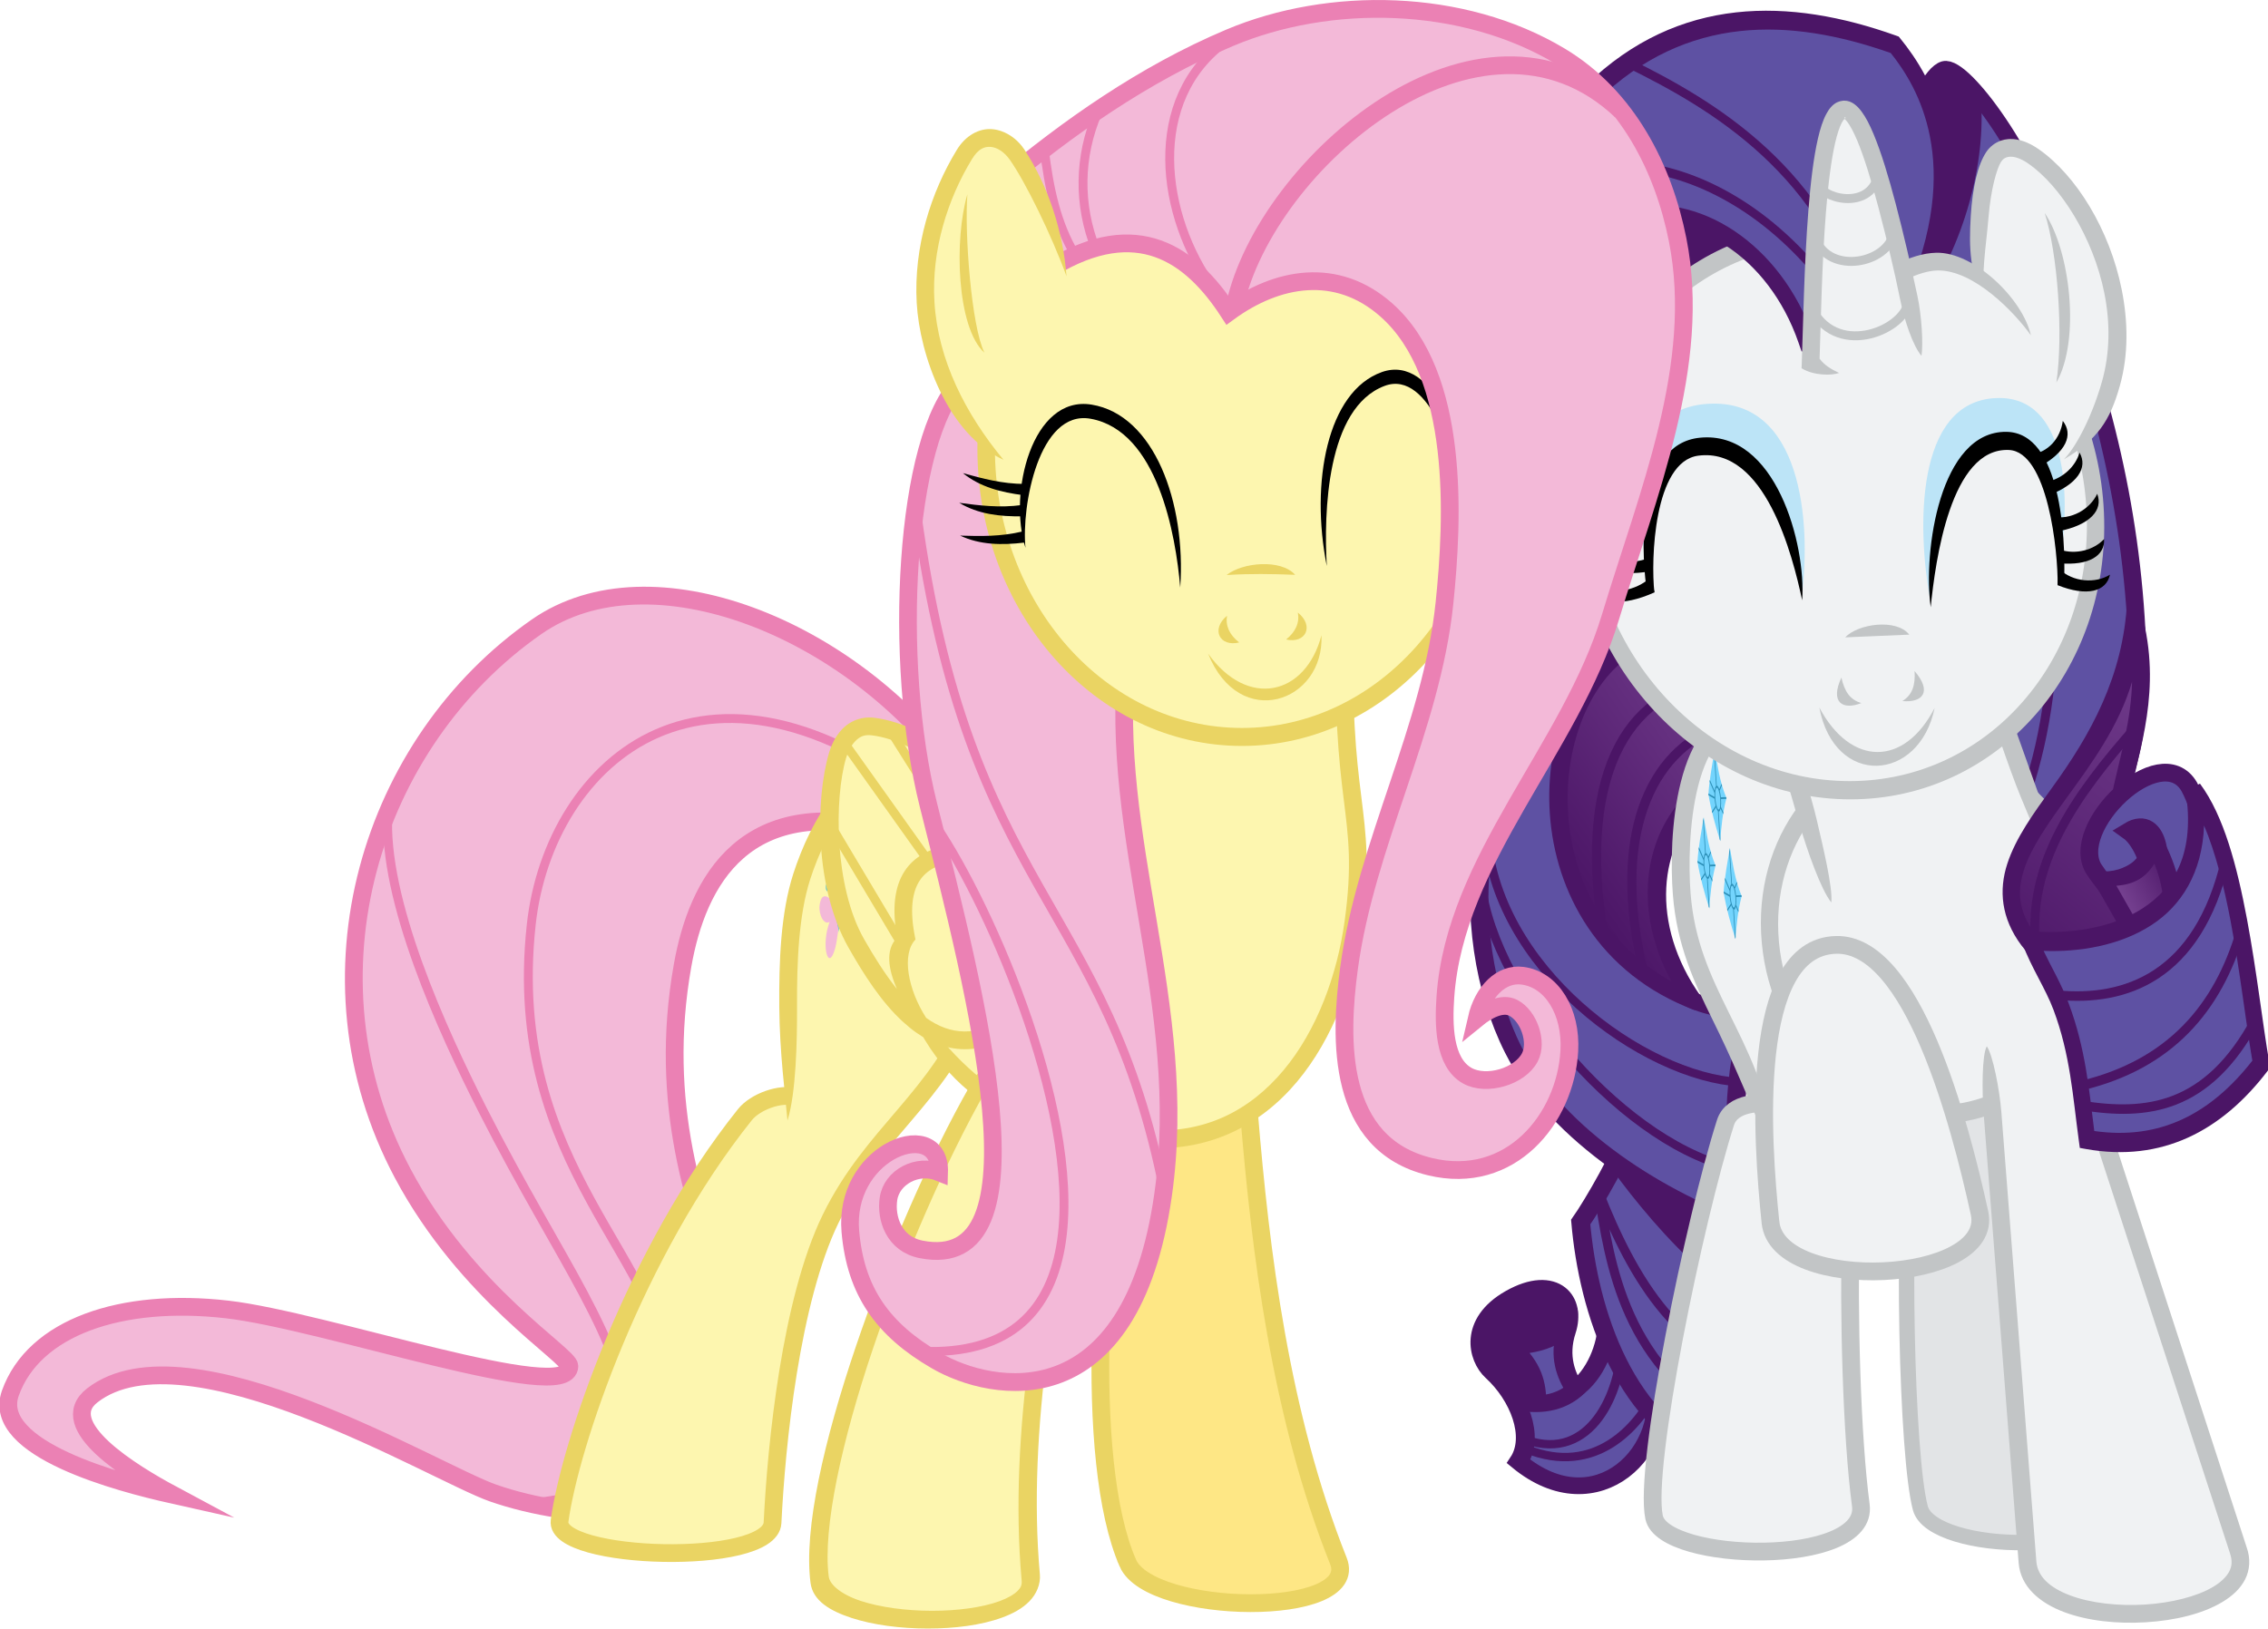
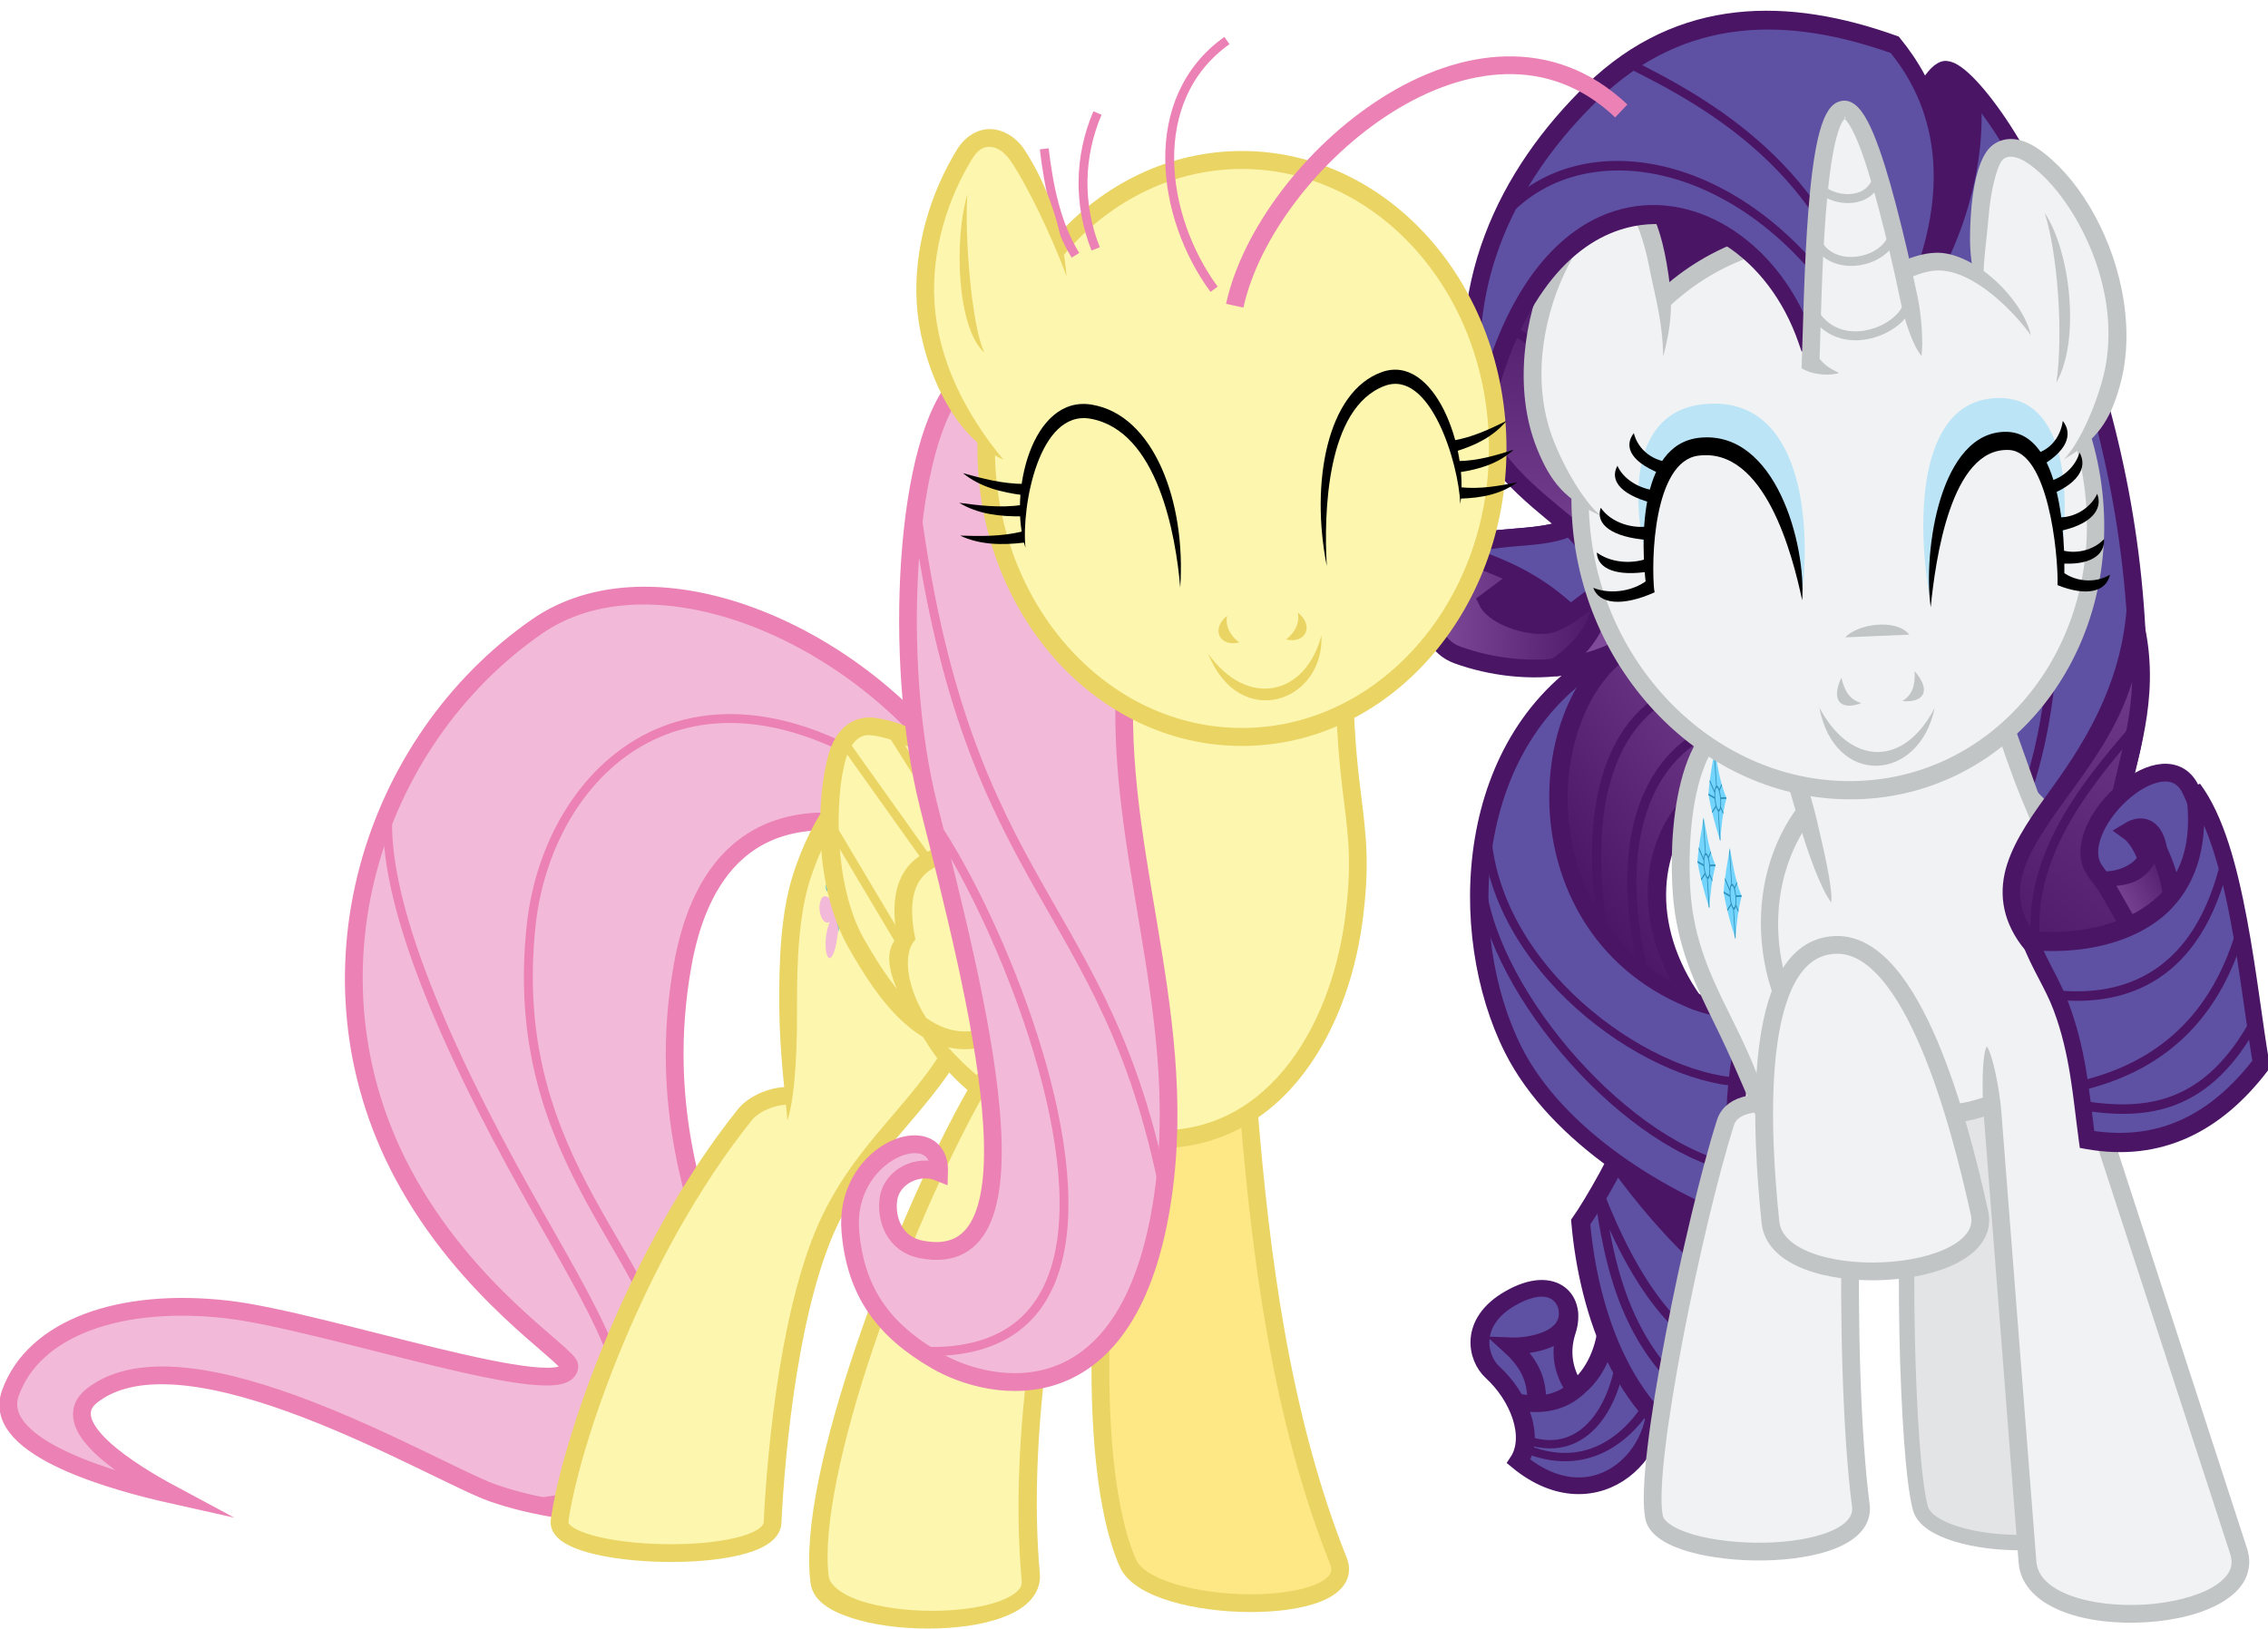
<svg xmlns="http://www.w3.org/2000/svg" xmlns:ns1="http://sodipodi.sourceforge.net/DTD/sodipodi-0.dtd" xmlns:ns2="http://www.inkscape.org/namespaces/inkscape" id="svg4707" ns1:docname="Fluttershy and Rarity Adorable.svg" ns2:export-filename="F:\Projects\Vectors\MLP Vectors\G4\Groups\Fluttershy and Rarity Adorable.png" height="917.76" width="1277.6" ns2:export-xdpi="392.22845" version="1.1" ns2:export-ydpi="392.22845" ns2:version="0.48.4 r9939">
  <defs id="defs4709">
    <linearGradient id="linearGradient4664" y2="643.42" gradientUnits="userSpaceOnUse" y1="515.56" gradientTransform="translate(-206.08 15.826)" x2="932" x1="691.31" ns2:collect="always">
      <stop id="stop4120" stop-color="#7e4a99" offset="0" />
      <stop id="stop4122" stop-color="#4b1566" offset="1" />
    </linearGradient>
    <linearGradient id="linearGradient4336" y2="368.64" gradientUnits="userSpaceOnUse" y1="341.6" gradientTransform="matrix(-.778 0 0 .778 5571.9 411.23)" x2="1901.1" x1="1851.3" ns2:collect="always">
      <stop id="stop9487" stop-color="#4b1566" offset="0" />
      <stop id="stop9489" stop-color="#7e4a99" offset="1" />
    </linearGradient>
    <linearGradient id="linearGradient4303" y2="169.53" gradientUnits="userSpaceOnUse" y1="436.42" gradientTransform="matrix(-.778 0 0 .778 5536.2 209.76)" x2="1771.3" x1="1984.2" ns2:collect="always">
      <stop id="stop9503" stop-color="#4b1566" offset="0" />
      <stop id="stop9505" stop-color="#7e4a99" offset="1" />
    </linearGradient>
    <linearGradient id="linearGradient9390" y2="83.783" gradientUnits="userSpaceOnUse" y1="85.016" x2="2378.9" x1="2264.9" ns2:collect="always">
      <stop id="stop9386" stop-color="#4b1566" offset="0" />
      <stop id="stop9388" stop-color="#7e4a99" offset="1" />
    </linearGradient>
    <linearGradient id="linearGradient9366" y2="101.87" gradientUnits="userSpaceOnUse" y1="-137.42" x2="2248.4" x1="2231.8" ns2:collect="always">
      <stop id="stop9362" stop-color="#4b1566" offset="0" />
      <stop id="stop9364" stop-color="#7e4a99" offset="1" />
    </linearGradient>
  </defs>
  <ns1:namedview id="base" bordercolor="#666666" ns2:pageshadow="2" ns2:window-y="-8" fit-margin-left="0" pagecolor="#ffffff" fit-margin-top="0" ns2:window-maximized="1" ns2:zoom="0.49497475" ns2:window-x="-8" ns2:window-height="706" showgrid="false" borderopacity="1.0" ns2:current-layer="layer8" ns2:cx="423.02022" ns2:cy="506.37322" fit-margin-right="0" fit-margin-bottom="0" ns2:window-width="1366" ns2:pageopacity="0.0" ns2:document-units="px" />
  <g id="layer8" ns1:insensitive="true" ns2:label="Fluttershy and Rarity" ns2:groupmode="layer" transform="translate(780.74 -309.98)">
    <g id="layer1-4" ns1:insensitive="true" ns2:label="Rarity" transform="translate(-2345.4 534.14)">
      <g id="g3857" ns1:insensitive="true" transform="translate(-1304 -221.21)" ns2:groupmode="layer" ns2:label="Tail">
        <g id="g4666">
          <g id="g3891" transform="matrix(-.692 .492 .557 .612 4008.1 -336.19)">
            <path id="path3893" d="m1066.6 905.06c10.674 12.539 28.975 24.252 45.899 24.29-1.789-11.08-6.429-25.107-22.046-36.067-18.788-13.187-20.284-36.991 12.703-40.555 31.578-3.412 43.628 20.315 42.355 34.161-2.226 24.208 7.944 52.986 27.249 60.277-9.636 67.184-81.518 54.523-104.06 7.151z" ns1:nodetypes="ccsssccc" ns2:connector-curvature="0" fill="#5e51a3" />
-             <path id="path3895" d="m902.75 868.22c-1.823 0.01-3.714 0.13-5.688 0.344-21.835 2.359-28.552 13.573-25.156 24.719l1.812 4.25c11.834 18.779 36.179 5.393 45-2.406-2.03 21.061 4.371 31.839 12.594 42.438 3.597-2.374 7.271-4.585 10.562-7.469-2.396-8.876-3.291-18.432-2.469-27.375 1.194-12.981-9.318-34.654-36.656-34.5z" ns1:nodetypes="cscccccsc" transform="translate(206.08 -15.826)" ns2:connector-curvature="0" fill="#4b1566" />
            <path id="path3901" d="m1109.9 929.24c16.75 2.725 28.677-5.539 37.609-16.996m-67.701-30.512c11.834 18.779 36.178 5.375 44.999-2.424-2.03 21.061 4.354 31.846 12.576 42.445" ns1:nodetypes="ccccc" ns2:connector-curvature="0" stroke="#4b1566" stroke-miterlimit="100" stroke-width="11.974" fill="none" />
            <path id="path3903" d="m1074.4 962.81c22.781 12.153 67.229 23.642 88.899-19.391m-95.752-22.35c23.152 28.086 70.007 55.379 91.676 17.163" ns1:nodetypes="cccc" ns2:connector-curvature="0" stroke="#4b1566" stroke-width="5.987" fill="none" />
            <path id="path3905" d="m1066.6 905.06c10.674 12.539 28.975 24.252 45.899 24.29-1.789-11.08-6.429-25.107-22.046-36.067-18.788-13.187-20.284-36.991 12.703-40.555 31.578-3.412 43.628 20.315 42.355 34.161-2.226 24.208 7.944 52.986 27.249 60.277-9.636 67.184-81.518 54.523-104.06 7.151z" ns1:nodetypes="ccsssccc" ns2:connector-curvature="0" stroke="#4b1566" stroke-miterlimit="100" stroke-width="11.974" fill="none" />
          </g>
          <g id="g3875" transform="matrix(-.683 .36 .429 .619 4119 -188.86)">
            <path id="path3877" d="m966.26 764.4c11.862 12.831 55.739 39.06 69.617 45.843 32.541 61.88 59.032 151.76 14.948 208.96-22.354-18.597-75.061-44.739-113.47-49.037-53.612-6-40.176-68.356-22.883-118.44 10.913-31.607 31.097-59.589 51.79-87.325z" ns1:nodetypes="cccssc" ns2:connector-curvature="0" fill="#5e51a3" />
            <path id="path3879" d="m1029 509.69c-20.7 27.73-40.84 55.7-51.75 87.31-17.023 49.305-30.321 110.5 20.406 118.12 48.471-32.836 58.684-126.27 60.063-183.72-12.224-7.977-23.508-16.117-28.688-21.719z" ns2:connector-curvature="0" transform="translate(-62.775 254.72)" fill="#4b1566" />
            <path id="path3887" d="m979.9 979.13c55.264-37.173 47.862-114.52 32.489-182.88 22.798 50.829 59.985 128.91 13.1 207.51" ns1:nodetypes="ccc" ns2:connector-curvature="0" stroke="#4b1566" stroke-width="6.578" fill="none" />
            <path id="path4678" d="m966.26 764.4c11.862 12.831 55.739 39.06 69.617 45.843 32.541 61.88 59.032 151.76 14.948 208.96-22.354-18.597-75.061-44.739-113.47-49.037-53.612-6-40.176-68.356-22.883-118.44 10.913-31.607 31.097-59.589 51.79-87.325z" ns1:nodetypes="cccssc" ns2:connector-curvature="0" stroke="#4b1566" stroke-miterlimit="100" stroke-width="13.155" fill="none" />
          </g>
          <g id="g3859" transform="matrix(-.73 0 .086 .689 4397.8 80.647)">
            <path id="path3861" d="m640.28 545.67c19.731-72.046 129.96-206.13 264.56-130.43 118.1 66.419 142.62 227.75 108.99 321.86-25.449 71.221-101.93 124.15-164.57 147.97 8.179-64.652-2.454-130.99-24.807-181.17 13.666 1.498 30.539-0.005 45.602-6.887 69.191-125.38-64.815-274.29-194.6-132.9-18.042 19.654-42.613 8.729-35.171-18.445z" ns1:nodetypes="ssscccss" ns2:connector-curvature="0" fill="#5e51a3" />
            <path id="path3865" d="m617.47 408.62c-95.774 0.558-167.71 96.027-183.28 152.88-7.442 27.174 17.146 38.092 35.188 18.438 129.79-141.39 263.78 7.521 194.59 132.91 87.494-31.771 133.71-193.29 18.312-290.06-22.501-10.005-44.199-14.276-64.812-14.156z" transform="translate(206.08 -15.826)" ns2:connector-curvature="0" fill="url(#linearGradient4664)" />
            <path id="path3869" d="m878.3 402.84c86.932 40.468 123.43 239.23-10.796 295.29" ns1:nodetypes="cc" ns2:connector-curvature="0" stroke="#4b1566" stroke-miterlimit="100" stroke-width="14.093" fill="none" />
            <path id="path3871" d="m851 834.76c82.81-16.08 172.4-141.98 171.7-234.04m-180.59 162.9c73.18-4.23 179.89-93.31 171.29-207.37m-80.263 87.049c10.16-280.32-214.68-249.58-287.56-72.38 101.99-175.47 286.41-120.63 259.91 104.81" ns1:nodetypes="ccccccc" ns2:connector-curvature="0" stroke="#4b1566" stroke-width="7.047" fill="none" />
            <path id="path4680" d="m640.28 545.67c19.731-72.046 129.96-206.13 264.56-130.43 118.1 66.419 142.62 227.75 108.99 321.86-25.449 71.221-101.93 124.15-164.57 147.97 8.179-64.652-2.454-130.99-24.807-181.17 13.666 1.498 30.539-0.005 45.602-6.887 69.191-125.38-64.815-274.29-194.6-132.9-18.042 19.654-42.613 8.729-35.171-18.445z" ns1:nodetypes="ssscccss" ns2:connector-curvature="0" stroke="#4b1566" stroke-miterlimit="100" stroke-width="14.093" fill="none" />
          </g>
        </g>
      </g>
      <g id="layer12-2" ns1:insensitive="true" transform="translate(-1304 -133.57)" ns2:groupmode="layer" ns2:label="Back Hooves">
        <g id="g4613">
          <path id="path4406" d="m1364.2 706.35c-8.137-0.69-24.619-0.997-28.37 10.793-17.487 54.972-46.242 193.71-40.193 222.36 5.375 25.457 121.14 28.222 116.46-6.828-5.148-38.54-6.975-107.49-5.688-157.27 1.376-53.229 31.698-113.53 2.199-157.86l-74.008-23.436z" ns1:nodetypes="cssssccc" ns2:connector-curvature="0" transform="translate(2504.8 -175.18)" stroke="#c2c5c6" stroke-miterlimit="100" stroke-width="10" fill="#f0f2f3" />
          <g id="g4402">
            <path id="path4394" d="m1358.9 728.25c-9.234-58.683-43.311-84.451-47.609-140.01-2.377-30.728 0.643-101.2 40.632-100.71 33.223 0.406 37.94 28.838 40.756 49.97l-11.101 152.38z" ns1:nodetypes="cssccc" transform="translate(2504.8 -175.18)" ns2:connector-curvature="0" fill="#f0f2f3" />
            <path id="path4396" style="block-progression:tb;text-indent:0;color:#000000;text-transform:none" d="m3856.7 307.35c-11.466-0.14-20.868 5.107-27.469 13-6.601 7.893-10.814 18.261-13.656 29.406-5.684 22.29-5.786 47.868-4.563 63.688 2.223 28.733 12.202 49.885 22.438 70.656 5.113 10.376 9.988 20.798 14.752 31.937 3.885 9.084 10.75 24.143 15.402 37.028 0.737-14.066-1.228-28.216-5.748-39.783-4.742-12.135-10.222-23.004-15.437-33.588-10.186-20.673-19.362-40.206-21.438-67.031-1.153-14.908-0.948-39.93 4.281-60.438 2.615-10.254 6.518-19.325 11.656-25.469 5.138-6.144 11.128-9.511 19.656-9.406 15.188 0.186 22.493 6.086 27.5 14.719 5.007 8.633 6.945 20.411 8.344 30.906l9.906-1.312c-1.417-10.638-3.232-23.657-9.594-34.625s-17.997-19.467-36.031-19.688z" ns1:nodetypes="sssssscsssssssccss" ns2:connector-curvature="0" fill="#c2c5c6" />
          </g>
        </g>
        <path id="path4406-1" d="m3959.5 360.21c-30.124-1.303-37.823 15.916-32.53 46.73 8.285 48.234 25.806 74.078 40.534 118.33-5.582 0.599-20.074 8.335-21.046 16.17-6.835 55.127-3.828 189.01 3.98 217.74 6.939 25.529 113.82 28.317 106.3-6.832-8.263-38.649-17.51-107.81-22.23-157.72-5.048-53.378-10.963-104.9-16.388-158.29-4.546-44.736-7.466-73.912-58.622-76.125z" ns1:nodetypes="sscssssss" ns2:connector-curvature="0" stroke="#c2c5c6" stroke-miterlimit="100" stroke-width="8.672" fill="#e2e4e6" />
      </g>
      <g id="layer13" ns1:insensitive="true" transform="translate(-1304 -221.21)" ns2:groupmode="layer" ns2:label="Back Mane">
        <g id="g9463" transform="matrix(-1 -.12 -.061 .993 7174.4 413.93)" stroke="#4b1566">
          <path id="path9431" d="m1892.4 287.63 37.492-243.54-99.249-134.51c-29.589 67.12-49.208 135.79-53.541 218.4-1.38 95.92 74.966 168.86 115.3 159.65z" ns1:nodetypes="ccccc" transform="translate(1303 220.21)" ns2:connector-curvature="0" stroke-miterlimit="100" stroke-width="10" fill="#5e51a3" />
          <path id="path9461" d="m1844.3 213.77c-24.639-60.789-25.541-160.57 8.229-223.07" ns1:nodetypes="cc" ns2:connector-curvature="0" transform="translate(1303 220.21)" stroke-width="5" fill="none" />
        </g>
      </g>
      <g id="layer7-3" ns2:label="Body" ns1:insensitive="true" ns2:groupmode="layer">
        <g id="g4376">
          <path id="path4374" ns1:rx="88.963409" ns1:ry="94.196548" ns1:type="arc" d="m1535.1 613.12c0 52.023-39.83 94.197-88.963 94.197s-88.963-42.173-88.963-94.197c0-52.023 39.83-94.197 88.963-94.197s88.963 42.173 88.963 94.197z" stroke-linejoin="round" stroke-linecap="round" transform="matrix(1.018 0 .051 1.083 1148.7 -362.4)" stroke="#c2c5c6" ns1:cy="613.117" ns1:cx="1446.0914" stroke-miterlimit="100" stroke-width="9.526" fill="#f0f2f3" />
          <g id="g4370">
            <path id="path4362" d="m1395.5 593.06-26.166-90.708 118.62-23.549 35.76 100.3z" ns1:nodetypes="ccccc" transform="translate(1200.7 -308.75)" ns2:connector-curvature="0" fill="#f0f2f3" />
            <path id="path4364" style="block-progression:tb;text-indent:0;color:#000000;text-transform:none" d="m2692 164.31-4.25 0.844-118.59 23.531-5.344 1.062 1.5 5.25 12.874 44.637c4.452 15.437 12.374 37.798 18.099 44.67 0.791-8.854-4.682-31.282-8.252-46.672-3.151-13.585-11.596-40.197-11.596-40.197l109.06-21.625s10.822 32.937 17.438 48.943c6.423 15.537 17.174 41.478 21.56 45.596 0.679-5.912-5.762-31.053-11.045-45.864l-20.015-56.112z" ns1:nodetypes="cccccscsccscscc" ns2:connector-curvature="0" fill="#c2c5c6" />
          </g>
        </g>
      </g>
      <g id="layer16-2" ns1:insensitive="true" transform="translate(-1304 -133.57)" ns2:groupmode="layer" ns2:label="Cutie Mark">
        <g id="layer1-6" ns2:label="Layer 1" transform="translate(-854.71 -28.493)" />
        <g id="g6241" transform="matrix(-.839 .023 .127 0.987 4349.5 -168.03)">
          <g id="g6225">
            <path id="path3888-15-2-9-0" d="m686.26 546.4c-0.582 9.042-0.498 17.793-3.728 27.711 3.772 8.097 5.932 16.194 7.848 24.291 1.724-7.678 3.565-17.96 3.88-26.746-1.921-8.648-5.186-16.96-8-25.256z" ns2:connector-curvature="0" fill="#73d4fd" />
            <path id="path6196" style="block-progression:tb;text-indent:0;color:#000000;text-transform:none" d="m686.42 546.82 1.531 20.062c-0.543 0.009-0.982 0.711-1.281 1.781-0.024 0.085-0.041 0.191-0.062 0.281l-2.062-3.031c-0.05 0.281-0.071 0.561-0.125 0.844l2 3.031c-0.174 1.062-0.258 2.366-0.219 3.781l-3.5-0.031c-0.059 0.189-0.126 0.373-0.188 0.562 0.064 0.137 0.125 0.27 0.188 0.406l3.562 0.031c0.104 1.603 0.374 3.128 0.719 4.344l-0.094 0.344-1.062 3c0.117 0.332 0.231 0.668 0.344 1l1.156-3.312c0.364 0.904 0.808 1.566 1.281 1.719 0.099 0.032 0.188 0.011 0.281 0l1.219 15.656c0.09 0.374 0.193 0.751 0.281 1.125 0.081-0.359 0.138-0.755 0.219-1.125l-1.25-15.875c0.305-0.296 0.555-0.834 0.75-1.531 0.063-0.227 0.105-0.49 0.156-0.75l3.031 3.25c0.04-0.293 0.087-0.582 0.125-0.875l-3-3.25c0.125-0.965 0.19-2.067 0.156-3.281-0.006-0.231-0.019-0.46-0.031-0.688l3.688-2.031c0.008-0.196 0.024-0.399 0.031-0.594-0.032-0.145-0.061-0.293-0.094-0.438l-3.719 2.031c-0.078-0.827-0.196-1.618-0.344-2.344l0.031 0.031 2.25-6.406c-0.108-0.364-0.232-0.731-0.344-1.094l-2.188 6.375c-0.013-0.049-0.018-0.077-0.031-0.125-0.354-1.247-0.842-2.236-1.375-2.625l-1.438-18.469c-0.205-0.592-0.392-1.19-0.594-1.781zm1.719 21.219c0.025 0.004 0.037-0.008 0.062 0 0.411 0.133 0.841 0.871 1.188 2.094s0.606 2.905 0.656 4.688c0.05 1.783-0.122 3.294-0.406 4.312-0.284 1.018-0.651 1.508-1.062 1.375-0.411-0.133-0.841-0.871-1.188-2.094s-0.606-2.905-0.656-4.688c-0.05-1.783 0.122-3.325 0.406-4.344 0.266-0.955 0.617-1.398 1-1.344z" ns2:connector-curvature="0" fill="#2c8fb7" />
          </g>
          <g id="g6229" transform="translate(14.866 -17.839)">
            <path id="path6231" d="m686.26 546.4c-0.582 9.042-0.498 17.793-3.728 27.711 3.772 8.097 5.932 16.194 7.848 24.291 1.724-7.678 3.565-17.96 3.88-26.746-1.921-8.648-5.186-16.96-8-25.256z" ns2:connector-curvature="0" fill="#73d4fd" />
            <path id="path6233" style="block-progression:tb;text-indent:0;color:#000000;text-transform:none" d="m686.42 546.82 1.531 20.062c-0.543 0.009-0.982 0.711-1.281 1.781-0.024 0.085-0.041 0.191-0.062 0.281l-2.062-3.031c-0.05 0.281-0.071 0.561-0.125 0.844l2 3.031c-0.174 1.062-0.258 2.366-0.219 3.781l-3.5-0.031c-0.059 0.189-0.126 0.373-0.188 0.562 0.064 0.137 0.125 0.27 0.188 0.406l3.562 0.031c0.104 1.603 0.374 3.128 0.719 4.344l-0.094 0.344-1.062 3c0.117 0.332 0.231 0.668 0.344 1l1.156-3.312c0.364 0.904 0.808 1.566 1.281 1.719 0.099 0.032 0.188 0.011 0.281 0l1.219 15.656c0.09 0.374 0.193 0.751 0.281 1.125 0.081-0.359 0.138-0.755 0.219-1.125l-1.25-15.875c0.305-0.296 0.555-0.834 0.75-1.531 0.063-0.227 0.105-0.49 0.156-0.75l3.031 3.25c0.04-0.293 0.087-0.582 0.125-0.875l-3-3.25c0.125-0.965 0.19-2.067 0.156-3.281-0.006-0.231-0.019-0.46-0.031-0.688l3.688-2.031c0.008-0.196 0.024-0.399 0.031-0.594-0.032-0.145-0.061-0.293-0.094-0.438l-3.719 2.031c-0.078-0.827-0.196-1.618-0.344-2.344l0.031 0.031 2.25-6.406c-0.108-0.364-0.232-0.731-0.344-1.094l-2.188 6.375c-0.013-0.049-0.018-0.077-0.031-0.125-0.354-1.247-0.842-2.236-1.375-2.625l-1.438-18.469c-0.205-0.592-0.392-1.19-0.594-1.781zm1.719 21.219c0.025 0.004 0.037-0.008 0.062 0 0.411 0.133 0.841 0.871 1.188 2.094s0.606 2.905 0.656 4.688c0.05 1.783-0.122 3.294-0.406 4.312-0.284 1.018-0.651 1.508-1.062 1.375-0.411-0.133-0.841-0.871-1.188-2.094s-0.606-2.905-0.656-4.688c-0.05-1.783 0.122-3.325 0.406-4.344 0.266-0.955 0.617-1.398 1-1.344z" ns2:connector-curvature="0" fill="#2c8fb7" />
          </g>
          <g id="g6235" transform="translate(1.734 -55.994)">
            <path id="path6237" d="m686.26 546.4c-0.582 9.042-0.498 17.793-3.728 27.711 3.772 8.097 5.932 16.194 7.848 24.291 1.724-7.678 3.565-17.96 3.88-26.746-1.921-8.648-5.186-16.96-8-25.256z" ns2:connector-curvature="0" fill="#73d4fd" />
            <path id="path6239" style="block-progression:tb;text-indent:0;color:#000000;text-transform:none" d="m686.42 546.82 1.531 20.062c-0.543 0.009-0.982 0.711-1.281 1.781-0.024 0.085-0.041 0.191-0.062 0.281l-2.062-3.031c-0.05 0.281-0.071 0.561-0.125 0.844l2 3.031c-0.174 1.062-0.258 2.366-0.219 3.781l-3.5-0.031c-0.059 0.189-0.126 0.373-0.188 0.562 0.064 0.137 0.125 0.27 0.188 0.406l3.562 0.031c0.104 1.603 0.374 3.128 0.719 4.344l-0.094 0.344-1.062 3c0.117 0.332 0.231 0.668 0.344 1l1.156-3.312c0.364 0.904 0.808 1.566 1.281 1.719 0.099 0.032 0.188 0.011 0.281 0l1.219 15.656c0.09 0.374 0.193 0.751 0.281 1.125 0.081-0.359 0.138-0.755 0.219-1.125l-1.25-15.875c0.305-0.296 0.555-0.834 0.75-1.531 0.063-0.227 0.105-0.49 0.156-0.75l3.031 3.25c0.04-0.293 0.087-0.582 0.125-0.875l-3-3.25c0.125-0.965 0.19-2.067 0.156-3.281-0.006-0.231-0.019-0.46-0.031-0.688l3.688-2.031c0.008-0.196 0.024-0.399 0.031-0.594-0.032-0.145-0.061-0.293-0.094-0.438l-3.719 2.031c-0.078-0.827-0.196-1.618-0.344-2.344l0.031 0.031 2.25-6.406c-0.108-0.364-0.232-0.731-0.344-1.094l-2.188 6.375c-0.013-0.049-0.018-0.077-0.031-0.125-0.354-1.247-0.842-2.236-1.375-2.625l-1.438-18.469c-0.205-0.592-0.392-1.19-0.594-1.781zm1.719 21.219c0.025 0.004 0.037-0.008 0.062 0 0.411 0.133 0.841 0.871 1.188 2.094s0.606 2.905 0.656 4.688c0.05 1.783-0.122 3.294-0.406 4.312-0.284 1.018-0.651 1.508-1.062 1.375-0.411-0.133-0.841-0.871-1.188-2.094s-0.606-2.905-0.656-4.688c-0.05-1.783 0.122-3.325 0.406-4.344 0.266-0.955 0.617-1.398 1-1.344z" ns2:connector-curvature="0" fill="#2c8fb7" />
          </g>
        </g>
      </g>
      <g id="layer9" ns1:insensitive="true" transform="translate(-1304 -133.57)" ns2:groupmode="layer" ns2:label="Front Hooves">
        <path id="path4359" d="m1361.2 773.32c4.212 40.538 126.47 34.517 117.75-5.295-11.18-51.04-37.624-152.26-80.898-151.06-49.374 1.376-41.656 110.13-36.854 156.35z" ns1:nodetypes="ssss" transform="translate(2504.8 -175.18)" ns2:connector-curvature="0" stroke="#c2c5c6" stroke-miterlimit="100" stroke-width="10" fill="#f0f2f3" />
        <g id="g4390">
          <path id="path4382" d="m4010.8 789.64c3.414 43.842 132.59 35.686 118.75-6.784l-90.846-278.81c-3.167-9.72-10.299-28.887-10.299-28.887-6.405-17.967-43.386-9.191-40.552 23.761 0 0 2.251 24.98 3.225 37.482z" ns1:nodetypes="sssssss" ns2:connector-curvature="0" fill="#f0f2f3" />
          <path id="path4384" style="block-progression:tb;text-indent:0;color:#000000;text-transform:none" d="m4028.4 475.16c-0.375 7.272 2.411 20.787 5.594 30.557l90.844 278.82c1.368 4.197 1.169 7.187-0.375 10.219-1.544 3.032-4.669 6.092-9.188 8.781-9.037 5.378-23.409 9.016-38.375 9.938-14.966 0.921-30.565-0.811-42.094-5.156s-18.3-10.599-19.031-19.094l-19.719-253.25c-0.982-12.61-4.846-32.418-8.208-37.046-2.745 4.931-2.743 25.306-1.76 37.921l19.719 253.22c1.045 13.421 12.035 22.53 25.469 27.594 13.434 5.064 30.124 6.774 46.25 5.781 16.126-0.992 31.642-4.628 42.875-11.312 5.617-3.342 10.261-7.528 12.969-12.844 2.708-5.316 3.143-11.734 0.875-18.094l-90.7-278.82c-3.209-9.848-10.309-22.459-15.001-27.213z" ns1:nodetypes="csssssscscsssssccsc" ns2:connector-curvature="0" fill="#c2c5c6" />
        </g>
      </g>
      <g id="g9433" ns1:insensitive="true" transform="translate(-1304 -221.21)" ns2:groupmode="layer" ns2:label="Back Mane Overlap">
        <g id="g4346">
          <g id="g4691">
            <path id="path9467" d="m4067.9 336.24c14.278 42.32 2.864 75.651-3.647 104.64-8.108 36.099 48.573 34.151 36.918 60.777-20.44 46.698-68.04 54.292-89.861 25.014-42.673-57.257 70.615-100.96 56.589-190.43z" ns1:nodetypes="csssc" ns2:connector-curvature="0" fill="url(#linearGradient4303)" />
            <path id="path9499" d="m4071.6 406.82c-33.132 37.688-62.031 77.068-55.886 125.44" ns1:nodetypes="cc" ns2:connector-curvature="0" stroke="#4b1566" stroke-width="5" fill="none" />
            <path id="path4685" style="block-progression:tb;text-indent:0;color:#000000;text-transform:none" d="m4066.9 335.47c-2.047 42.576-20.818 75.813-42.081 105.12-10.632 14.653-20.673 28.519-25.438 43.188-4.765 14.668-3.546 30.467 7.938 45.875 12.075 16.202 31.707 22.355 50.594 17.875 18.887-4.48 37.092-19.311 47.844-43.875 3.502-8 1.624-15.783-2.781-20.906-4.406-5.123-10.478-8.529-16.25-12.156-5.772-3.628-11.194-7.394-14.469-11.75-3.275-4.356-4.881-9.056-3.125-16.875 6.417-28.569 18.291-63.505 3.5-107.34zm2.794 45.651c-0.561 21.49-6.239 40.519-10.312 58.656-2.298 10.231 0.167 18.83 4.875 25.094 4.708 6.263 11.197 10.462 17.125 14.188 5.928 3.726 11.309 7.059 14 10.188 2.691 3.129 3.545 5.093 1.219 10.406-9.688 22.134-25.522 34.453-41 38.125-15.478 3.672-30.536-1.018-40.281-14.094-9.853-13.22-10.474-24.386-6.438-36.812 4.037-12.426 13.428-25.793 24.031-40.406 13.678-18.853 29.328-40.079 36.781-65.344z" ns1:nodetypes="cssssssssscccsssscssssc" ns2:connector-curvature="0" fill="#4b1566" />
          </g>
          <path id="path9471" d="m4048.5 487.26c6.199 9.302 22.591 27.346 24.754 38.924 33.266-11.37 46.19-53.168 28.605-85.916-16.068-27.375-69.122 23.338-53.359 46.992z" ns1:nodetypes="sccs" ns2:connector-curvature="0" stroke="#4b1566" stroke-miterlimit="100" stroke-width="10" fill="#5e51a3" />
          <path id="path9483" d="m4080 493.23c0.112-11.377-6.355-23.691-12.225-27.868 18.481-11.225 20.641 23.408 12.225 27.868z" ns1:nodetypes="ccc" ns2:connector-curvature="0" stroke="#4b1566" stroke-miterlimit="100" stroke-width="10" fill="#4b1566" />
          <g id="g4326" transform="translate(-37.504 -194.5)">
            <path id="path9481" d="m4089.6 685.35c6.886 11.9 15.93 28.117 22.816 40.017 17.463-3.747 24.773-26.775 7.188-59.523-3.792 13.492-11.581 22.2-30.004 19.507z" ns1:nodetypes="cccc" ns2:connector-curvature="0" fill="url(#linearGradient4336)" />
            <path id="path4340" style="block-progression:tb;text-indent:0;color:#000000;text-transform:none" d="m4114.8 664.5c-1.73 6.157-4.225 10.548-7.719 13.156-3.494 2.608-10.56 5.821-18.909 4.6l-8.091-3.35 5.187 8.938c6.85 11.838 15.891 28.07 22.813 40.031l1.812 3.156 3.563-0.781c10.646-2.284 18.541-11.039 20.625-22.906 2.084-11.868-0.902-26.816-10.063-43.875zm4.969 13.656c4.494 11.215 5.668 20.64 4.469 27.469-1.267 7.212-4.649 11.503-9.562 13.656-5.164-8.993-10.882-19.171-16.312-28.688 5.788-0.401 10.781-1.966 14.719-4.906 2.767-2.066 4.92-4.655 6.687-7.531z" ns1:nodetypes="ccccccccscccsccsc" ns2:connector-curvature="0" fill="#4b1566" />
          </g>
          <g id="g4321" transform="matrix(.927 0 .064 1.061 89.325 -102.07)">
            <path id="path9469" d="m4296 512.66c24.33 31.075 25.582 105.63 30.907 145.96-29.334 31.144-64.817 46.857-108.62 40.012-2.007-23.261-2.006-46-10.86-70.589-4.504-12.509-12.092-23.01-16.44-35.175 44.415 3.713 112.65-10.836 105.02-80.212z" ns1:nodetypes="cccscc" ns2:connector-curvature="0" fill="#5e51a3" />
            <path id="path9473" d="m4205.6 621.87c40.536 3.411 86.161-9.325 107.03-71.992m6.719 37.436c-16.712 41.887-48.432 71.354-102.23 82.55m-0.96 10.559c38.786 5.553 76.494 2.049 108.95-45.595" ns1:nodetypes="cccccc" ns2:connector-curvature="0" stroke="#4b1566" stroke-width="5.043" fill="none" />
            <path id="path4330" style="block-progression:tb;text-indent:0;color:#000000;text-transform:none" d="m4290.9 513.22c3.634 33.026-10.05 51.414-30.375 62.531-20.326 11.117-47.739 13.887-69.188 12.094l-7.812-0.656 2.625 7.375c4.665 13.049 12.271 23.53 16.469 35.188 8.519 23.657 8.531 45.771 10.563 69.312l0.344 3.938 3.906 0.625c45.38 7.091 82.917-9.526 113.06-41.531l1.656-1.75-0.312-2.375c-2.616-19.816-4.28-48.665-8.344-76.531-4.064-27.866-10.248-54.829-23.594-71.875zm9.938 18.562c5.87 14.073 9.93 32.215 12.688 51.125 3.831 26.273 5.492 53.459 8.031 73.781-27.267 28.234-59.034 42.322-98.625 37.344-1.675-21.65-2.205-43.697-10.844-67.688-3.775-10.484-9.207-19.243-13.344-27.969 21.377 0.695 46.309-2.669 66.625-13.781 18.507-10.122 32.66-27.505 35.469-52.812z" ns1:nodetypes="cscccsccccccscccsccscsc" ns2:connector-curvature="0" fill="#4b1566" />
          </g>
        </g>
      </g>
      <g id="layer14-2" ns1:insensitive="true" transform="translate(-1304 -221.21)" ns2:groupmode="layer" ns2:label="Front Mane">
        <g id="g9411" transform="matrix(-.855 0 0 .855 6824.5 72.421)">
          <path id="path9295" d="m2223.1 91.295c35.598 45.67 96.477 47.729 140.25 32.008 26.79-9.621 24.076-53.224 1.234-68.457-20.653-13.773-61.072-4.217-81.272-19.449z" ns1:nodetypes="csscc" ns2:connector-curvature="0" transform="translate(1303 220.21)" stroke="#4b1566" stroke-miterlimit="100" stroke-width="11.7" fill="url(#linearGradient9390)" />
          <path id="path9380" d="m2279.8 89.363c6.754 5.148 13.214 10 20.042 12.809 11.594 4.769 38.782-3.285 43.998-14.328l-29.084-21.638z" ns1:nodetypes="csccc" transform="translate(1303 220.21)" ns2:connector-curvature="0" stroke="#4b1566" stroke-miterlimit="100" stroke-width="11.7" fill="#4b1566" />
          <g id="g9400">
            <path id="path9382" d="m2253.6 72.979c13.761 5.37 24.552 15.694 35.371 23.081 26.31-24.873 50.867-32.216 75.59-41.215-20.653-13.773-61.072-4.217-81.272-19.449z" ns1:nodetypes="ccccc" transform="translate(1303 220.21)" ns2:connector-curvature="0" fill="#5e51a3" />
            <path id="path4260" style="block-progression:tb;text-indent:0;color:#000000;text-transform:none" d="m3585.3 247.49-3.531 4.5-29.688 37.562-4.906 6.219 7.375 2.875c12.36 4.823 22.768 14.672 34.187 22.469l3.906 2.656 3.406-3.25c25.407-24.019 48.662-30.894 73.594-39.969l1.219-10.375c-12.312-8.21-28.399-8.892-43.562-10.125-15.164-1.233-29.274-2.992-37.406-9.125zm2.375 15.906c11.369 6.261 25.384 7.231 38.687 8.312 8.845 0.719 17.236 1.61 24.5 3.219-18.937 6.976-38.617 15.615-59.094 33.844-7.627-5.619-15.77-12.446-25.938-17.75z" ns1:nodetypes="ccccccccccscccscccc" ns2:connector-curvature="0" fill="#4b1566" />
          </g>
          <g id="g9406">
            <path id="path9299" d="m2223.1 91.295c19.95 25.594 47.839 37.492 76.208 40.239-47.22-31.524-32.133-74.111-7.495-94.573 23.453-19.478 55.418-43.689 57.312-74.245 0.763-12.313 0.38-24.309-1.037-35.975-57.284-106.09-126.03-139.76-183.62-135.39-71.711 5.447-126.11 69.888-119.52 126.96l25.685 4.567c46.505-6.487 77.726-1.641 94.983 22.137 27.209 37.489 27.483 107.78 57.487 146.28z" ns1:nodetypes="scsscsccss" ns2:connector-curvature="0" transform="translate(1303 220.21)" fill="url(#linearGradient9366)" />
            <path id="path9358" d="m2220.6-184.12c-0.045 50.906 11.917 101.27-36.632 154.38m10.466 52.331c56.006-54.442 80.003-116.64 54.076-203.22m85.475 86.347c-39.572 16.449-129.05 111.03-71.52 214.56" ns1:nodetypes="cccccc" transform="translate(1303 220.21)" ns2:connector-curvature="0" stroke="#4b1566" stroke-width="5.85" fill="none" />
            <path id="path4266" style="block-progression:tb;text-indent:0;color:#000000;text-transform:none" d="m3478.4 5.363c-3.841-0.036-7.644 0.089-11.406 0.375-74.962 5.694-131.98 72.253-124.91 133.47l0.5 4.312 4.281 0.75 25.688 4.594 0.906 0.156 0.937-0.125c22.878-3.192 41.717-3.522 56.438-0.375 14.72 3.147 25.245 9.472 33 20.156 12.589 17.346 19.55 43.7 26.781 70.812 7.231 27.113 14.754 55.024 30.812 75.625 21.034 26.986 50.665 39.569 80.281 42.438l3.812-10.688c-22.359-14.927-28.96-31.125-28.125-46.219 0.836-15.094 9.858-29.637 21.094-38.969 11.638-9.666 25.723-20.715 37.344-33.531s21.027-27.664 22.094-44.875c0.785-12.668 0.366-25.014-1.094-37.031l-0.125-1.094-0.531-0.969c-54.2-100.64-120-138.26-177.7-138.81zm-0.094 11.688c52.621 0.423 114.1 34.216 167.03 131.69 1.269 10.974 1.624 22.234 0.906 33.812-0.827 13.345-8.364 25.921-19.062 37.719s-24.341 22.594-36.156 32.406c-13.402 11.13-24.219 28.116-25.281 47.312-0.769 13.897 4.099 28.616 16.219 42-19.371-5.463-37.331-16.197-51.281-34.094-13.946-17.891-21.541-44.376-28.75-71.406-7.209-27.031-14.005-54.544-28.625-74.688-9.503-13.093-23.2-21.12-40.031-24.719-16.576-3.544-36.306-3.069-59.469 0.094l-20.281-3.594c-2.973-51.96 47.711-111.13 114.34-116.19 3.436-0.261 6.917-0.372 10.438-0.344z" ns1:nodetypes="ssccccccssssccsssscccsccsssscssssccscc" ns2:connector-curvature="0" fill="#4b1566" />
          </g>
        </g>
      </g>
      <g id="layer19" ns1:insensitive="true" ns2:groupmode="layer" ns2:label="Face">
        <path id="path4272" ns1:rx="156.12206" ns1:ry="159.61082" ns1:type="arc" d="m1545.5 376.75c0 88.151-69.898 159.61-156.12 159.61-86.224 0-156.12-71.46-156.12-159.61 0-88.151 69.898-159.61 156.12-159.61 86.224 0 156.12 71.46 156.12 159.61z" stroke-linejoin="round" stroke-linecap="round" transform="matrix(.929 0 .043 .98 1293 -304.55)" stroke="#c2c5c6" ns1:cy="376.75345" ns1:cx="1389.3992" stroke-miterlimit="100" stroke-width="10.484" fill="#f0f2f3" />
      </g>
      <g id="g4274" ns1:insensitive="true" transform="translate(-1304 -133.57)" ns2:groupmode="layer" ns2:label="Ear 2">
        <g id="g4276" transform="matrix(-.994 .109 .109 .994 7759.1 -406.7)">
          <g id="g4278" transform="matrix(-.715 .203 .203 .715 6263.8 -611.26)">
            <path id="path4280" d="m3175.4 188.03c-93.757-46.39-81.074-177.65-40.734-227.13 11.453-14.048 22.581-13.724 29.262-8.068 13.031 11.03 34.264 60.392 38.058 108.45 2.91 36.861 5.814 50.033 6.174 78.933 0.437 35.096-0.663 63.699-32.76 47.817z" ns1:nodetypes="ssssss" ns2:connector-curvature="0" fill="#f0f2f3" />
-             <path id="path4282" d="m3165.5 130.92c-15.1-33.501-27.7-93.846-26.6-126.04-10.8 32.731 0.1 100.05 26.6 126.04z" ns1:nodetypes="ccc" ns2:connector-curvature="0" fill="#c2c5c6" />
+             <path id="path4282" d="m3165.5 130.92z" ns1:nodetypes="ccc" ns2:connector-curvature="0" fill="#c2c5c6" />
            <path id="path4284" style="block-progression:tb;text-indent:0;color:#000000;text-transform:none" d="m1496.3 162.66c-0.336 0.011-0.669 0.034-1 0.062-1.331 0.116-2.589 0.383-3.781 0.781-3.584 1.196-6.48 3.54-8.406 6.406-4.784 7.12-7.751 19.765-8.75 35.812-1.207 19.377-0.365 31.422 7.71 52.242-1.969-20.271 0.773-32.955 2.29-51.46 0.622-7.58 1.775-14.458 3.094-19.906 1.319-5.448 2.868-9.502 3.938-11.094 1.105-1.644 2.464-2.638 4.812-2.844 2.306-0.202 5.892 0.573 10.75 3.969 17.868 12.49 36.312 41.327 42.656 72.844 3.351 16.647 3.252 33.777-1.364 50.014-5.678 19.976-14.941 37.361-21.429 43.701 18.865-11.037 25.959-21.724 31.502-41.302 5.041-17.805 4.631-36.731 1.072-54.412-6.834-33.952-25.721-64.353-46.719-79.031-5.799-4.054-11.343-5.944-16.375-5.781z" ns1:nodetypes="scscscsscsssscssss" transform="matrix(-1.294 .368 .368 1.294 5025.4 -817.43)" ns2:connector-curvature="0" fill="#c2c5c6" />
          </g>
        </g>
      </g>
      <g id="g9301" ns1:insensitive="true" transform="translate(-1304 -221.21)" ns2:groupmode="layer" ns2:label="Front Mane Overlap">
        <g id="g9352" transform="matrix(-.79 0 .091 .8 6518.9 60.034)">
          <path id="path9341" d="m1888.4-45.681c-17.609-19.748-31.272-52.916-26.687-80.175 10.502-62.436 52.222-127.31 65.436-123.77 18.757 5.026 57.359 92.838 63.629 157.07z" ns1:nodetypes="csscc" ns2:connector-curvature="0" transform="translate(1303 220.21)" fill="#5e51a3" />
          <path id="path9345" d="m1925.9-249.75c-5.028 0.224-13.088 7.976-21.875 20.5 1.45 43.687 22.924 102.61 61.375 148.34l25.438-11.656c-6.27-64.235-44.868-152.04-63.625-157.06-0.413-0.111-0.846-0.146-1.312-0.125z" transform="translate(1303 220.21)" ns2:connector-curvature="0" fill="#4b1566" />
          <path id="path9343" d="m1886.6-201.71c8.475 44.743 24.629 89.497 51.189 127.66" ns1:nodetypes="cc" ns2:connector-curvature="0" transform="translate(1303 220.21)" stroke="#4b1566" stroke-width="6.289" fill="none" />
          <path id="path9350" d="m1888.4-45.681c-17.609-19.748-31.272-52.916-26.687-80.175 10.502-62.436 52.222-127.31 65.436-123.77 18.757 5.026 57.359 92.838 63.629 157.07z" ns1:nodetypes="csscc" transform="translate(1303 220.21)" ns2:connector-curvature="0" stroke="#4b1566" stroke-miterlimit="100" stroke-width="12.579" fill="none" />
        </g>
        <g id="g9337" transform="matrix(-.679 .062 .143 .797 6156.3 -134.62)">
          <path id="path9331" d="m2349.1-37.284c5.988-96.616-58.577-173.65-139.95-225.49-86.756-55.258-173.87-46.802-254.16-14.004-18.626 26.856-48.43 88.122 25.348 183.61l90.267 16.051c12.419-65.267 71.412-107.21 136.61-95.152 49.642 9.178 102.88 49.661 141.89 134.99z" ns1:nodetypes="cscccsc" ns2:connector-curvature="0" transform="translate(1303 220.21)" fill="#5e51a3" />
          <path id="path9335" d="m2298.2-184.12c-79.434-57.118-214.54-22.43-271.25 103.79m-7.85-6.105c10.163-106.71 92.913-160.02 156.12-194.5" ns1:nodetypes="cccc" ns2:connector-curvature="0" transform="translate(1303 220.21)" stroke="#4b1566" stroke-width="6.745" fill="none" />
          <path id="path4254" style="block-progression:tb;text-indent:0;color:#000000;text-transform:none" d="m3382.9-89.199c-43.803-0.736-86.694 9.73-127.44 26.375l-1.875 0.781-1.125 1.625c-9.722 14.017-22.599 37.453-23.188 69.781-0.588 32.328 11.165 73.171 48.75 121.81l1.594 2.031 2.562 0.469 90.25 16.062 6.563 1.156 1.25-6.531c11.785-61.935 67.022-101.19 128.75-89.781 47.003 8.69 98.59 47.207 136.97 131.16l12.875-2.406c6.187-99.825-60.494-179-143.06-231.59-44.372-28.262-89.072-40.202-132.88-40.938zm-0.5 13.25c41.515 0.652 83.742 12.067 126.12 39.062 71.716 45.679 129.1 110.48 136.31 190.47-38.102-68.888-86.755-103.66-133.38-112.28-66.44-12.283-127.21 29.185-142.91 94.031l-81.344-14.469c-34.891-45.867-44.955-82.792-44.438-111.25 0.506-27.828 11.017-47.801 19.75-60.719 38.923-15.687 79.049-25.484 119.88-24.844z" ns1:nodetypes="scccsccccccsccsssscsccscs" ns2:connector-curvature="0" fill="#4b1566" />
        </g>
      </g>
      <g id="layer2-1" ns1:insensitive="true" transform="translate(-1304 -133.57)" ns2:groupmode="layer" ns2:label="Ear 1">
        <g id="g4238">
          <g id="g9259" transform="matrix(-.715 .203 .203 .715 6263.8 -611.26)">
            <path id="path3784-7" d="m3175.4 188.03c-93.757-46.39-81.074-177.65-40.734-227.13 11.453-14.048 22.581-13.724 29.262-8.068 13.031 11.03 34.264 60.392 38.058 108.45 2.91 36.861 5.814 50.033 6.174 78.933 0.437 35.096-0.663 63.699-32.76 47.817z" ns1:nodetypes="ssssss" ns2:connector-curvature="0" fill="#f0f2f3" />
            <path id="path7544-4" d="m3165.5 130.92c-15.1-33.501-27.7-93.846-26.6-126.04-10.8 32.731 0.1 100.05 26.6 126.04z" ns1:nodetypes="ccc" ns2:connector-curvature="0" fill="#c2c5c6" />
            <path id="path9253" style="block-progression:tb;text-indent:0;color:#000000;text-transform:none" d="m1496.3 162.66c-0.336 0.011-0.669 0.034-1 0.062-1.331 0.116-2.589 0.383-3.781 0.781-3.584 1.196-6.48 3.54-8.406 6.406-4.784 7.12-7.751 19.765-8.75 35.812-1.207 19.377-0.365 31.422 7.71 52.242-1.969-20.271 0.773-32.955 2.29-51.46 0.622-7.58 1.775-14.458 3.094-19.906 1.319-5.448 2.868-9.502 3.938-11.094 1.105-1.644 2.464-2.638 4.812-2.844 2.306-0.202 5.892 0.573 10.75 3.969 17.868 12.49 36.312 41.327 42.656 72.844 3.351 16.647 3.252 33.777-1.364 50.014-5.678 19.976-14.941 37.361-21.429 43.701 18.865-11.037 25.959-21.724 31.502-41.302 5.041-17.805 4.631-36.731 1.072-54.412-6.834-33.952-25.721-64.353-46.719-79.031-5.799-4.054-11.343-5.944-16.375-5.781z" ns1:nodetypes="scscscsscsssscssss" ns2:connector-curvature="0" transform="matrix(-1.294 .368 .368 1.294 5025.4 -817.43)" fill="#c2c5c6" />
          </g>
          <g id="g9282" transform="matrix(-.711 .218 .218 .711 6243.8 -657.63)">
            <path id="path9274" d="m2022.5-75.21-3.327 40.987-141.75 40.096-14.138-46.002c4.078-23.929 24.117-68.216 51.63-74.261 31.256-6.867 88.612 13.658 107.58 39.18z" ns1:nodetypes="ccccsc" transform="translate(1303 132.57)" ns2:connector-curvature="0" fill="#f0f2f3" />
            <path id="path4232" style="block-progression:tb;text-indent:0;color:#000000;text-transform:none" d="m3216.5 11.6c-27.422 7.677-52.339 52.336-50.189 80.839 6.619-19.936 26.562-59.916 53.064-67.683 13.18-3.862 34.903 0.026 54.688 7.188s37.998 18.588 46.062 29.438l10.812-8.031c-10.907-14.673-30.806-26.455-52.312-34.062-18.364-6.496-42.628-13.146-62.125-7.688z" ns1:nodetypes="scssccss" ns2:connector-curvature="0" fill="#c2c5c6" />
          </g>
        </g>
      </g>
      <g id="layer5-6" ns1:insensitive="true" transform="translate(-1304 -133.57)" ns2:groupmode="layer" ns2:label="Muzzle">
        <g id="g5322" fill="#c2c5c6">
          <path id="path9236" d="m3908.1 268.52 36.079-1.542c-7.188-9.187-28.925-6.17-36.079 1.542z" ns1:nodetypes="ccc" ns2:connector-curvature="0" />
          <path id="path9238" d="m3917.2 305.52c-6.39-1.778-9.546-6.605-11.255-14.339-6.566 14.192 0.843 18.472 11.255 14.339z" ns1:nodetypes="ccc" ns2:connector-curvature="0" />
          <path id="path9240" d="m3940.3 304.39c5.653-3.469 7.358-8.979 6.871-16.884 10.22 11.835 4.277 17.99-6.871 16.884z" ns1:nodetypes="ccc" ns2:connector-curvature="0" />
          <path id="path9242" d="m3893.5 308.03c17.716 33.302 47.854 33.539 64.978 0.218-8.616 42.057-56.414 44.991-64.978-0.218z" ns1:nodetypes="ccc" ns2:connector-curvature="0" />
        </g>
      </g>
      <g id="layer4-8" ns1:insensitive="true" transform="translate(-1304 -133.57)" ns2:groupmode="layer" ns2:label="Eyes">
        <g id="g5286">
          <path id="path5284" d="m1451.1 422.1c-7.216-39.175-8.707-111.49 37.365-113.23 40.6-1.54 40.877 56.457 36.798 85.481-2.744-36.917-16.928-60.128-29.004-61.435-24.669-2.669-42.4 42.013-45.159 89.187z" ns1:nodetypes="cscsc" ns2:connector-curvature="0" transform="translate(2504.8 -175.18)" fill="#bce4f7" />
          <path id="path4760" style="block-progression:tb;text-indent:0;color:#000000;text-transform:none" d="m3998.8 152.72c-37.38-0.358-46.946 67.313-42.543 98.822 2.647-26.429 11.278-90.059 44.066-88.601 21.881 0.973 27.746 57.278 27.419 76.145l3.744-4.73c0.563-21.233-1.629-81.338-32.687-81.636z" ns1:nodetypes="scsccs" ns2:connector-curvature="0" />
          <path id="path5274" d="m1522.9 414.28c16.623 6.652 27.497 3.627 29.551-5.905-8.404 5.193-20.822 4.156-28.455-3.053z" ns1:nodetypes="cccc" ns2:connector-curvature="0" transform="translate(2504.8 -175.18)" />
          <path id="path5276" d="m4028.9 226.78c16.565 1.428 25.548-4.277 25.043-13.658-5.897 6.314-16.007 8.837-24.644 6.062z" ns1:nodetypes="cccc" ns2:connector-curvature="0" />
          <path id="path5278" d="m4028.5 208.68c17.562-3.483 25.031-11.945 21.558-21.056-4.216 8.935-14.807 14.833-25.136 12.949z" ns1:nodetypes="cccc" ns2:connector-curvature="0" />
          <path id="path5280" d="m4022.2 188.68c16.772-6.267 22.779-15.822 17.884-24.255-2.211 7.716-9.148 14.172-17.302 16.218z" ns1:nodetypes="cccc" ns2:connector-curvature="0" />
          <path id="path5282" d="m4017.1 172.63c15.736-8.542 19.591-18.404 13.569-26.073-1.372 9.784-8.031 17.803-18.452 19.072z" ns1:nodetypes="cccc" ns2:connector-curvature="0" />
        </g>
        <g id="g5295" transform="matrix(-1.149 .107 .089 .973 8407.2 -420.43)">
          <path id="path5297" d="m1451.1 422.1c-7.216-39.175-8.707-111.49 37.365-113.23 40.6-1.54 40.877 56.457 36.798 85.481-2.744-36.917-16.928-60.128-29.004-61.435-24.669-2.669-42.4 42.013-45.159 89.187z" ns1:nodetypes="cscsc" transform="translate(2504.8 -175.18)" ns2:connector-curvature="0" fill="#bce4f7" />
          <path id="path5299" style="block-progression:tb;text-indent:0;color:#000000;text-transform:none" d="m3998.8 152.72c-37.38-0.358-46.946 67.313-42.543 98.822 2.647-26.429 11.278-90.059 44.066-88.601 21.881 0.973 27.746 57.278 27.419 76.145l3.744-4.73c0.563-21.233-1.629-81.338-32.687-81.636z" ns1:nodetypes="scsccs" ns2:connector-curvature="0" />
          <path id="path5301" d="m1522.9 414.28c16.623 6.652 27.497 3.627 29.551-5.905-8.404 5.193-20.822 4.156-28.455-3.053z" ns1:nodetypes="cccc" transform="translate(2504.8 -175.18)" ns2:connector-curvature="0" />
          <path id="path5303" d="m4028.9 226.78c16.565 1.428 25.548-4.277 25.043-13.658-5.897 6.314-16.007 8.837-24.644 6.062z" ns1:nodetypes="cccc" ns2:connector-curvature="0" />
          <path id="path5305" d="m4028.5 208.68c17.562-3.483 25.031-11.945 21.558-21.056-4.216 8.935-14.807 14.833-25.136 12.949z" ns1:nodetypes="cccc" ns2:connector-curvature="0" />
          <path id="path5307" d="m4022.2 188.68c16.772-6.267 22.779-15.822 17.884-24.255-2.211 7.716-9.148 14.172-17.302 16.218z" ns1:nodetypes="cccc" ns2:connector-curvature="0" />
          <path id="path5309" d="m4017.1 172.63c15.736-8.542 19.591-18.404 13.569-26.073-1.372 9.784-8.031 17.803-18.452 19.072z" ns1:nodetypes="cccc" ns2:connector-curvature="0" />
        </g>
      </g>
      <g id="layer3-5" ns2:label="Horn" transform="translate(-1304 -133.57)" ns2:groupmode="layer" ns1:insensitive="true">
        <g id="g4056" transform="matrix(.73 -.345 .353 .744 3636.8 160.4)">
          <path id="path3973" d="m377.85 107.23c10.714-47.102 42.914-168.49 24.677-175.02-19.281-6.904-74.341 105-96.92 147.48 3.624 5.767 9.123 10.177 15.204 14.018 22.655 14.306 54.016 26.825 57.039 13.532z" ns1:nodetypes="sscss" ns2:connector-curvature="0" fill="#f0f2f3" />
          <path id="path4054" d="m386.64 69.648c-9.25 16.781-60.89 15.772-63.17-22.29m74.447-24.038c-13.29 17.482-53.15 7.405-51.23-18.815m57.971-20.681c-15.876 18.959-43.155-3.095-39.525-13.617" ns1:nodetypes="cccccc" ns2:connector-curvature="0" stroke="#c2c5c6" stroke-width="6.135" fill="none" />
          <path id="path3700" style="block-progression:tb;text-indent:0;color:#000000;text-transform:none" d="m1402.2 141.44c-0.276-0-0.558 0.036-0.844 0.062-1.129 0.103-2.18 0.399-3.125 0.844-2.831 1.333-4.757 3.936-6.219 6.688-1.95 3.67-3.396 8.25-4.656 13.688-2.522 10.88-4.182 25.177-5.406 40.625-2.45 30.899-3.006 66.393-3.75 85.938l-0.094 2.344-0.031 0.438c6.781 4.265 17.152 4.187 21.116 2.66-4.674-2.198-8.23-4.366-10.96-8.004 0.712-20.169 1.279-53.206 3.594-82.406 1.205-15.204 2.917-29.226 5.219-39.156 1.15-4.961 2.474-8.938 3.719-11.281 0.623-1.172 1.167-1.798 1.5-2.125 0.01-0.009 0.023-0.023 0.031-0.031 0.335 0.254 0.87 0.716 1.625 1.719 1.578 2.097 3.583 5.799 5.563 10.531 3.961 9.471 8.09 23.112 12 38 4.399 16.752 8.82 35.095 12.125 51.5 2.347 11.651 7.127 25.984 11.984 31.663 1.042-7.138 0.073-22.674-2.265-33.663-3.492-16.412-7.756-34.942-12.219-51.938-3.968-15.112-8.145-28.973-12.469-39.312-2.161-5.168-4.325-9.444-6.812-12.75-2.331-3.098-5.478-6.024-9.625-6.031zm0.094 9.125c0.051 0.038 0.308 0.225 0.719 0.562-0.048 0.056-0.094 0.125-0.094 0.125 0-0-0.084 0.067-0.125 0.094-0.041 0.027-0.094 0.048-0.125 0.062-0.065 0.03-0.026 0.019-0.062 0.031-0.102 0.034-0.176 0.03-0.188 0.031z" ns1:nodetypes="cccccscccccscccccssscssscsccccccccc" transform="matrix(1.12 .519 -.531 1.099 -1089.2 -955.99)" ns2:connector-curvature="0" fill="#c2c5c6" />
        </g>
      </g>
    </g>
    <g id="layer3" ns2:label="Fluttershy" transform="translate(-955.65 180.1)" ns1:insensitive="true">
      <g id="layer14" ns1:insensitive="true" transform="translate(-12.077 -50.734)" ns2:groupmode="layer" ns2:label="Tail">
        <g id="g5167" transform="matrix(.857 0 -.034 .857 374.68 113.23)" stroke="#eb81b4">
          <path id="path4619" d="m433.05 587.5c-72.63-95.84-206.93-149.04-279.88-96.81-105.98 75.89-147.9 229.65-73.779 359.34 45.169 79.03 114.32 119.55 114.62 126.95 1.027 25.68-162.43-30.166-226.53-37.463-69.924-7.959-126.52 11.686-140.24 55.055-11.656 36.846 75.213 59.154 108.98 66.648-26.896-14.121-79.766-45.515-54.985-65.264 60.409-48.143 227.32 50.908 265.7 64.182 53.942 18.662 132.92 20.358 162.23-8.084 59.419-57.662-76.406-156.12-51.198-338.76 7.428-53.822 35.767-116.88 138.37-86.962 29.718 8.665 50.164-21.082 36.72-38.823z" ns1:nodetypes="sssssscssssss" ns2:connector-curvature="0" stroke-miterlimit="100" stroke-width="11.671" fill="#f3b9d8" />
          <path id="path4625" d="m225.3 1072.5c30.489-20.077 36.891-43.224 35.38-81.008-3.34-83.53-114.45-144.59-103.26-305.07 7.48-107.24 109.04-204.6 272.54-69.27m-256.94 449.52c35.716-2.856 63.33-17.53 61.006-49.991-4.05-56.45-48.67-107.87-103.38-207.72-28.97-52.86-71.671-138.95-70.342-195.87" ns2:connector-curvature="0" stroke-width="5.836" fill="none" />
        </g>
      </g>
      <g id="layer6" ns1:insensitive="true" transform="translate(-12.077 76.904)" ns2:groupmode="layer" ns2:label="Front Hoof 2">
        <path id="path3839-7" d="m822.33 933.69c12.901 29.427 131.52 31.147 118.61-1.215-32.809-82.233-43.952-174.89-50.316-251.82-1.078-13.036-2.02-25.62-2.906-37.625-1.636-22.156-38.146-54.944-54.758-9.199-2.494 6.867-4.879 14.756-7.123 23.456-19.949 77.35-28.742 218.83-3.504 276.4z" ns1:nodetypes="sssssss" ns2:connector-curvature="0" stroke="#ead463" stroke-width="10" fill="#fee785" />
      </g>
      <g id="layer7" ns1:insensitive="true" transform="translate(-12.077 76.904)" ns2:groupmode="layer" ns2:label="Body and Back Hoof 1">
        <g id="g3981">
          <path id="path3979" d="m-474.96 779.93c-8.785-2.655-22.981 2.683-28.723 9.861-62.306 77.9-98.716 186.55-104.41 228.9-2.979 22.151 118.77 25.772 119.96 1.034 2.156-44.499 10.346-125.28 32.717-171.22 23.662-48.594 61.012-68.249 80.525-118.86l-54.294-58.431z" ns1:nodetypes="cssssccc" ns2:connector-curvature="0" transform="translate(1110.3 -108.8)" stroke="#ead463" stroke-miterlimit="100" stroke-width="10" fill="#fdf6af" />
          <g id="g3961">
            <path id="path3953" d="m-479.72 793.09c3.93-29.553-5.612-95.251 8.044-137.48 9.379-29.002 30.356-67.247 65.083-65.815 36.765 1.517 59.794 17.225 94.267 19.355 1.096-30.681 0.847-61.361 0-92.042l89.974 2.068-10.342 154.09-153.77 5.244-42.478 104.01z" ns1:nodetypes="cssccccccc" transform="translate(1110.3 -108.8)" ns2:connector-curvature="0" fill="#fdf6af" />
            <path id="path3955" style="block-progression:tb;text-indent:0;color:#000000;text-transform:none" d="m792.84 403.2 0.156 5.25c0.796 28.81 0.974 57.574 0.094 86.312-30.348-3.264-53.128-17.264-89.156-18.75-19.236-0.794-34.755 9.533-46.125 23.281s-19.11 31.041-23.938 45.969c-7.166 22.161-8.095 49.535-7.906 75.094 0.188 25.558 3.356 49.645 4.628 63.935 4.809-15.334 5.471-44.67 5.372-64.029-0.128-25.237 0.948-51.839 7.438-71.906 4.551-14.075 11.98-30.421 22.125-42.688s22.508-20.327 38-19.688c35.43 1.462 58.31 17.16 94.156 19.375l5.125 0.312 0.188-5.125c1.038-29.073 0.828-58.124 0.094-87.125l84.75 1.969 0.25-10-90-2.062-5.25-0.125z" ns1:nodetypes="cccsssscssssccccccccc" ns2:connector-curvature="0" fill="#ead463" />
          </g>
          <g id="g3975">
            <path id="path3967" d="m-415.36 718.5c34.283 66.76 73.001 79.504 135.29 84.828 72.601 6.206 110.68-59.728 119.2-122.12 8.655-63.429-8.775-65.494-4.388-174.04l-134.55-8.044 1.463 145.52-133.09 2.194-24.863 55.577z" ns1:nodetypes="csscccccc" transform="translate(1110.3 -108.8)" ns2:connector-curvature="0" fill="#fdf6af" />
            <path id="path3969" style="block-progression:tb;text-indent:0;color:#000000;text-transform:none" d="m810.78 385.32-0.594 10 129.78 7.75c-1.777 50.999 1.268 78.551 3.906 99.844 2.73 22.038 4.86 37.551 0.594 68.812-4.154 30.442-15.59 61.715-34.438 84.25-18.847 22.535-44.646 36.531-79.375 33.562-30.893-2.641-55.355-7.103-76.125-18.75s-37.561-30.088-59.583-61.093c11.019 35.143 31.971 56.777 54.708 69.811 22.609 12.961 48.764 17.317 80.156 20 37.872 3.237 67.402-12.646 87.875-37.125s32.327-57.359 36.688-89.312c4.389-32.167 2.162-49.386-0.562-71.375s-5.964-49.118-3.781-103.12l0.219-4.906-4.906-0.312z" ns1:nodetypes="cccssssscssssscccc" ns2:connector-curvature="0" fill="#ead463" />
          </g>
        </g>
      </g>
      <g id="layer1-7" ns1:insensitive="true" transform="translate(-12.077 -50.734)" ns2:groupmode="layer" ns2:label="Cutie Mark">
        <g id="g3456" transform="matrix(.394 .047 -.092 .765 496.71 132.84)">
          <g id="g3452">
            <path id="path3961-0" d="m602.42 608.76c-3.562 0.209-5.207 4.002-6 8.594-1.103 6.391-0.081 14.412 3.25 19.469-15.193-3.031-22.466 21.082-11.531 24.219 5.446 1.562 9.845-1.99 15.156-4.719l7.25-19.938c0.567-10.985-1.602-24.342-6-27.156-0.691-0.442-1.419-0.51-2.125-0.469zm27.656 19.031c-0.444 0.025-0.961 0.089-1.531 0.25-4.474 1.267-10.911 6.359-15.781 10.469l-9.281 18.5c1.046 6.873 1.361 18.278 7.562 19.5 11.102 2.188 11.149-22.566 4.188-26.938 5.855-1.746 13.746-6.63 16.969-15.844 1.112-3.178 0.983-6.114-2.125-5.938zm-57.062 37.938c-0.902 0.145-1.704 1.367-2.188 4.25-0.949 5.656-0.272 15.071 0.406 22.281l7.969 17.875c4.713 1.445 11.976 5.471 15.156-1.219 5.694-11.976-9.8-21.601-15.25-15.25 1.186-7.435 1.206-18.44-3.312-25.719-0.89-1.434-1.879-2.364-2.781-2.219zm42.156 15.719c-0.148-0.001-0.293 0.016-0.438 0.031-2.917 0.301-4.191 3.487-4.75 7.281-0.777 5.28 0.23 11.818 3.062 15.844-12.518-1.934-18.029 18.106-9 20.281 4.497 1.083 8.043-1.976 12.344-4.406l5.562-16.625c0.247-9.028-1.776-19.915-5.438-22.062-0.432-0.253-0.9-0.342-1.344-0.344zm-60.812 7.062c-1.954 0.083-3.601 0.659-4.688 1.906-0.546 0.628-0.876 1.481-1.125 2.312-1.256 4.195 0.494 7.531 3.062 10.219 3.575 3.741 9.003 5.676 13.469 3.781-7.815 16.375 4.433 34.073 10.656 22.656 3.1-5.687 2.611-12.126 2.969-19.312l-9.656-16.094c-4.58-3.365-10.388-5.651-14.688-5.469zm83.438 7.562c-0.364 0.037-0.786 0.128-1.25 0.281-3.643 1.201-8.807 5.61-12.719 9.156l-7.25 15.5c0.994 5.597 1.453 14.942 6.562 15.719 9.147 1.391 8.701-18.887 2.906-22.219 4.766-1.645 11.166-5.953 13.625-13.625 0.848-2.646 0.67-5.07-1.875-4.812z" ns2:connector-curvature="0" fill="#f3b9d8" />
            <path id="path3965-9-9" d="m613.8 610.1c-0.771 0.034-1.509 0.649-1.906 1.656-0.454 1.151-0.515 2.726-0.094 4.594l1.344-0.562c-0.343-1.521-0.223-2.559 0-3.125 0.223-0.566 0.492-0.714 0.812-0.656 0.32 0.058 0.755 0.414 1.094 1.406 0.314 0.921 0.524 2.353 0.375 4.406-0.023 0.331-0.061 0.663-0.094 0.969-0.591 5.225-2.729 11.507-4 15.719-4.642 8.083-6.799 15.672-9.812 25.688 4.824-6.706 10.282-15.562 12.406-24.75 1.193-2.235 2.486-4.986 3.906-7.562 1.409-2.556 2.96-4.898 4.469-6.188 0.233-0.207 0.477-0.372 0.719-0.531 1.881-1.182 3.177-0.424 3.5 0.25 0.171 0.358 0.204 0.663-0.062 1.156-0.266 0.493-0.95 1.135-2.188 1.531l0.312 1.844c1.443-0.462 2.447-1.226 3-2.25 0.553-1.024 0.551-2.356 0.094-3.312-0.866-1.809-2.947-2.396-5.281-0.906-0.228 0.145-0.423 0.281-0.625 0.438-1.873 1.493-3.523 4.077-5.031 6.812-1.054 1.911-2.009 3.817-2.906 5.594-0.072-0.116-0.152-0.166-0.25-0.188 1.219-3.912 2.681-8.767 3.156-13.219 0.025-0.227 0.043-0.467 0.062-0.688 0.197-2.406-0.003-4.261-0.469-5.625-0.487-1.428-1.301-2.339-2.188-2.5-0.111-0.02-0.234-0.005-0.344 0zm-48.062 57.594c-0.098-0.002-0.215 0.011-0.312 0.031-1.47 0.301-2.65 2.479-2.625 5.75 0.001 0.319 0.012 0.613 0.031 0.906 0.206 2.739 1.186 5.639 2.312 8.438 0.845 2.098 1.73 4.056 2.531 5.875-0.044 0.033-0.095 0.072-0.125 0.125-1.973-2.912-4.467-6.459-7.062-8.719-0.133-0.117-0.276-0.205-0.406-0.312-1.431-1.156-2.652-1.636-3.688-1.625-1.084 0.011-1.991 0.601-2.438 1.562-0.446 0.962-0.357 2.219 0.188 3.188 0.544 0.968 1.51 1.671 2.844 1.906l0.156-1.75c-1.087-0.191-1.701-0.742-1.969-1.219-0.268-0.476-0.255-0.84-0.094-1.188 0.161-0.347 0.559-0.711 1.312-0.719 0.699-0.007 1.678 0.317 2.906 1.281 0.198 0.155 0.384 0.313 0.562 0.469 3.057 2.711 6.168 7.628 8.312 10.719 3.252 8.447 7.16 13.858 12.25 21.188-2.359-8.287-5.851-18.183-10.906-24.156-0.937-2.248-2.153-4.821-3.219-7.469-1.052-2.614-1.905-5.26-2.125-7.5-0.039-0.349-0.057-0.722-0.062-1.062-0.008-2.628 0.983-3.825 1.531-3.938 0.291-0.06 0.482 0.033 0.688 0.531 0.205 0.498 0.327 1.481 0.094 3.062l1.312 0.375c0.272-1.845 0.176-3.279-0.25-4.312-0.373-0.904-1.065-1.427-1.75-1.438zm58.375 14.469c-0.632 0.056-1.226 0.597-1.531 1.438-0.349 0.96-0.382 2.265 0 3.781l1.094-0.5c-0.311-1.235-0.234-2.122-0.062-2.594 0.172-0.472 0.393-0.599 0.656-0.562 0.264 0.036 0.609 0.324 0.906 1.125 0.276 0.743 0.488 1.905 0.406 3.594-0.013 0.272-0.042 0.561-0.062 0.812-0.383 4.323-2.012 9.563-2.969 13.062-3.626 6.776-5.265 13.075-7.531 21.375 3.84-5.7 8.178-13.196 9.719-20.844 0.893-1.821 1.821-3.984 2.875-6.031 1.105-2.147 2.32-4.076 3.531-5.188 0.187-0.178 0.368-0.329 0.562-0.469 1.519-1.037 2.628-0.479 2.906 0.062 0.148 0.287 0.177 0.523-0.031 0.938-0.209 0.414-0.743 0.974-1.75 1.344l0.281 1.5c1.174-0.431 1.974-1.078 2.406-1.938 0.433-0.859 0.425-1.983 0.031-2.75-0.746-1.452-2.49-1.838-4.375-0.531-0.184 0.127-0.338 0.239-0.5 0.375-1.506 1.292-2.817 3.483-4 5.781-0.778 1.512-1.458 3.015-2.125 4.438-0.056-0.085-0.116-0.106-0.188-0.125 0.921-3.25 2.012-7.305 2.312-10.969 0.016-0.187 0.02-0.381 0.031-0.562 0.114-1.98-0.091-3.492-0.5-4.594-0.428-1.153-1.113-1.869-1.844-1.969-0.091-0.013-0.16-0.008-0.25 0z" ns2:connector-curvature="0" fill="#68c8c6" />
          </g>
        </g>
      </g>
      <g id="layer5" ns1:insensitive="true" transform="translate(-12.077 76.904)" ns2:groupmode="layer" ns2:label="Front Hoof 1">
        <g id="g3847" transform="matrix(.785 -.023 -.171 .776 229.99 183.58)">
          <path id="path3839" d="m751.43 1000.9c13.19 38.314 164.98 44.94 152.11 2.853-32.704-106.95-36.463-226.49-35.885-325.63 0.098-16.8 0.32-33.014 0.547-48.482 0.419-28.546-42.64-72.06-69.119-13.865-3.975 8.736-7.926 18.79-11.789 29.892-34.342 98.704-61.67 280.28-35.867 355.23z" ns1:nodetypes="sssssss" ns2:connector-curvature="0" fill="#fdf6af" />
          <path id="path3996" style="block-progression:tb;text-indent:0;color:#000000;text-transform:none" d="m781.22 643.59c-17.566 49.918-32.829 120.33-40.781 187.88-7.952 67.549-8.742 131.92 4.906 171.56 4.514 13.111 18.484 20.904 35.188 26.531 16.703 5.627 36.977 8.765 56.531 9.375s38.27-1.235 52.25-6.438c6.99-2.601 12.949-6.029 17-11.219 4.051-5.189 5.493-12.448 3.375-19.375-32.353-105.8-36.647-224.89-35.594-323.72 0.186-17.411-3.143-42.556-5.89-48.511-4.015 6.364-6.887 31.616-6.985 48.448-0.579 99.332 3.132 219.44 36.188 327.53 1.099 3.595 0.619 5.365-1.219 7.719s-5.738 4.996-11.375 7.094c-11.274 4.195-28.91 6.2-47.344 5.625-18.434-0.575-37.778-3.643-52.844-8.719-15.065-5.075-25.044-12.486-27.125-18.531-12.154-35.305-12.159-99.223-4.312-165.88 7.846-66.652 23.244-136.46 40.188-185.16 3.812-10.955 7.003-26.115 5.71-32.001-5.766 1.661-14.216 17.41-17.866 27.782z" ns1:nodetypes="ssssssssscssssssssscs" ns2:connector-curvature="0" fill="#ead463" />
        </g>
      </g>
      <g id="layer8-6" ns1:insensitive="true" transform="translate(-12.077 76.904)" ns2:groupmode="layer" ns2:label="Wing">
        <g id="g4039">
          <path id="path4020" d="m-343.7 621.61c21.54 30.564 19.378 97.075-7.313 115.91-42.122 29.72-70.507-10.08-89.947-44.242-18.021-31.669-17.695-81.5-10.603-105.67 2.251-7.672 8.131-17.974 20.11-16.454 30.422 3.861 66.023 37.023 78.702 50.445z" ns1:nodetypes="csssscc" ns2:connector-curvature="0" transform="translate(1110.3 -108.8)" fill="#fdf6af" />
          <path id="path4024" style="block-progression:tb;text-indent:0;color:#000000;text-transform:none" d="m-433.56 566.03c-0.903 0.003-1.8 0.049-2.656 0.156-5.136 0.641-9.47 3.098-12.531 6.25-4.082 4.202-6.338 9.366-7.625 13.75-7.603 25.911-8.086 75.911 11.062 109.56 8.356 14.684 18.376 30.649 31.031 42.094 0.006 0.005 0.026-0.005 0.031 0 2.219 2.006 4.487 3.898 6.875 5.594 8.006 5.686 17.139 9.403 27.219 9.5s20.855-3.458 32.031-11.344c15.559-10.978 23.737-33.652 23.844-57.375 0.104-23.098-5.121-48.061-19.418-62.612 7.155 16.148 10.587 40.167 9.449 62.08-1.138 21.913-8.525 41.896-19.656 49.75-9.885 6.974-18.46 9.574-26.156 9.5-7.697-0.074-14.746-2.837-21.531-7.656-10.352-16.103-13.918-35.839-6.031-44.156l-0.312-1.625c-2.989-15.156-1.466-25.177 2.625-31.469 4.091-6.292 11.134-9.833 21.938-11.062l4.875-0.562-0.469-4.906c-0.738-7.503 0.929-10.865 3.844-13.406 2.915-2.541 8.015-4.213 14.312-5.219l8.062-1.281-5-6.469 0.156-0.125c-5.297-7.229-15.336-18.134-28.188-28-12.851-9.866-28.442-18.707-45.031-20.812-0.936-0.119-1.847-0.159-2.75-0.156zm-0.125 9.938c0.504 0.011 1.033 0.054 1.594 0.125 13.833 1.756 28.247 9.63 40.25 18.844 8.781 6.741 16.287 14.18 21.469 20.125-3.905 1.189-8.243 2.824-11.312 5.5-4.443 3.874-7.008 9.888-7.25 17.312-10.57 1.995-19.451 6.52-24.781 14.719-5.889 9.057-7.124 21.535-4.219 37.406-6.839 7.037-4.933 17.889-0.156 29-6.839-8.579-13.049-18.552-18.531-28.188-16.893-29.687-16.706-79.386-10.125-101.81 0.965-3.288 2.772-7.107 5.188-9.594 2.114-2.176 4.344-3.518 7.875-3.438z" ns1:nodetypes="sssssccsssscssscccscccsccccsssssscscscccssss" ns2:connector-curvature="0" transform="translate(1110.3 -108.8)" fill="#ead463" />
          <path id="path4026" d="m-414.63 695.1-40.951-68.74m56.391 22.09-48.606-68.256m65.153 55.329-37.748-59.982" ns2:connector-curvature="0" transform="translate(1110.3 -108.8)" stroke="#ead463" stroke-width="5" fill="none" />
        </g>
      </g>
      <g id="layer12" ns1:insensitive="true" transform="translate(-12.077 -50.734)" ns2:groupmode="layer" ns2:label="Back Mane 1">
        <g id="g4587-1" transform="matrix(.933 .279 -.265 .937 459.99 -54.388)" stroke="#eb81b4">
          <path id="path4636-7" d="m390.9 363.98 135.97 125.31c17.563 102.52 89.936 182.58 104.68 292.1 17.504 130.01-64.029 137.99-100.09 129.41-34.794-8.271-55.96-25.151-68.257-57.408-7.897-20.715-1.226-39.523 8.872-50.307 11.351-12.12 27.032-14.103 31.227 2.738-13.424-1.321-25.703 10.495-24.017 23.171 1.506 11.323 10.167 24.079 26.041 22.592 75.196-7.047-8.594-149.02-65.806-247.55-42.577-73.326-71.343-200.18-48.616-240.07z" ns1:nodetypes="ccsssscsssc" ns2:connector-curvature="0" stroke-miterlimit="100" stroke-width="10.267" fill="#f3b9d8" />
          <path id="path4650-4" d="m632.07 780.33c-78.93-154.78-156.17-133.03-245.41-337.21m134.01 465.15c51.861-12.782 66.82-45.434 61.521-84.899-10.4-77.43-98.81-181.11-139.46-212.41" ns1:nodetypes="cccsc" ns2:connector-curvature="0" stroke-width="5.133" fill="none" />
        </g>
      </g>
      <g id="layer16" ns1:insensitive="true" ns2:groupmode="layer" ns2:label="Face">
        <path id="path4654" ns1:rx="167.53697" ns1:ry="184.08385" ns1:type="arc" d="m-68.256 396.11c0 101.67-75.009 184.08-167.54 184.08-92.528 0-167.54-82.417-167.54-184.08 0-101.67 75.009-184.08 167.54-184.08 92.528 0 167.54 82.417 167.54 184.08z" transform="matrix(.86 0 0 .883 1077.3 32.797)" stroke="#ead463" ns1:cy="396.11032" ns1:cx="-235.79279" stroke-miterlimit="100" stroke-width="11.475" fill="#fdf6af" />
      </g>
      <g id="layer4" ns1:insensitive="true" transform="translate(-12.077 76.904)" ns2:groupmode="layer" ns2:label="Muzzle">
        <g id="g4648" fill="#ead463">
-           <path id="path6933" d="m877.94 376.96c8.853-7.075 30.503-9.207 38.628-0.126-13.026-0.509-25.962-0.688-38.628 0.126z" ns1:nodetypes="ccc" ns2:connector-curvature="0" />
          <path id="path4931-1" d="m885.05 414.95c-5.459-4.212-7.816-9.404-6.857-15.06-9.304 7.735-4.09 17.751 6.857 15.06z" ns2:connector-curvature="0" />
          <path id="path6953" d="m911.48 413.28c5.39-4.299 7.664-9.528 6.614-15.168 9.427 7.585 4.374 17.683-6.614 15.168z" ns2:connector-curvature="0" />
          <path id="path4646" d="m-242.77 530.04c17.633 44.076 65.501 27.438 63.861-10.342-8.909 34.069-41.594 41.508-63.861 10.342z" ns1:nodetypes="ccc" ns2:connector-curvature="0" transform="translate(1110.3 -108.8)" />
        </g>
      </g>
      <g id="layer10" ns1:insensitive="true" transform="translate(-12.077 76.904)" ns2:groupmode="layer" ns2:label="Eyes">
        <g id="g4626">
          <path id="path3845" style="block-progression:tb;text-indent:0;color:#000000;text-transform:none" d="m801.9 280.95c-33.581-5.482-47.088 50.027-37.239 80.677-2.39-23.233 7.507-78.045 36.739-72.708 37.658 6.876 47.944 65.434 50.427 95.114 3.323-47.959-14.678-97.328-49.927-103.08z" ns1:nodetypes="scscs" ns2:connector-curvature="0" />
          <path id="path4620" d="m-347.17 461.18 0.914 6.307c-12.669 1.504-24.983 1.349-36.198-3.931 11.438 0.339 22.893 0.621 35.284-2.377z" ns1:nodetypes="cccc" ns2:connector-curvature="0" transform="translate(1110.3 -108.8)" />
          <path id="path4622" d="m762.68 337.52 0.264 6.368c-12.756 0.199-24.989-1.215-35.606-7.614 11.343 1.507 22.709 2.96 35.342 1.246z" ns1:nodetypes="cccc" ns2:connector-curvature="0" />
          <path id="path4624" d="m764.26 325.65-0.614 6.343c-12.663-1.555-24.585-4.637-34.222-12.435 11.029 3.052 22.087 6.053 34.835 6.091z" ns1:nodetypes="cccc" ns2:connector-curvature="0" />
        </g>
        <g id="g4632" transform="matrix(-.897 .147 .133 .989 1647.4 -133.15)">
          <path id="path4634" style="block-progression:tb;text-indent:0;color:#000000;text-transform:none" d="m801.9 280.95c-33.581-5.482-47.088 50.027-37.239 80.677-2.39-23.233 7.507-78.045 36.739-72.708 37.658 6.876 47.944 65.434 50.427 95.114 3.323-47.959-14.678-97.328-49.927-103.08z" ns1:nodetypes="scscs" ns2:connector-curvature="0" />
          <path id="path4636" d="m-347.17 461.18 0.914 6.307c-12.669 1.504-24.983 1.349-36.198-3.931 11.438 0.339 22.893 0.621 35.284-2.377z" ns1:nodetypes="cccc" transform="translate(1110.3 -108.8)" ns2:connector-curvature="0" />
          <path id="path4638" d="m762.68 337.52 0.264 6.368c-12.756 0.199-24.989-1.215-35.606-7.614 11.343 1.507 22.709 2.96 35.342 1.246z" ns1:nodetypes="cccc" ns2:connector-curvature="0" />
          <path id="path4640" d="m764.26 325.65-0.614 6.343c-12.663-1.555-24.585-4.637-34.222-12.435 11.029 3.052 22.087 6.053 34.835 6.091z" ns1:nodetypes="cccc" ns2:connector-curvature="0" />
        </g>
      </g>
      <g id="g4921" ns1:insensitive="true" transform="translate(-12.077 -50.734)" ns2:groupmode="layer" ns2:label="Front Mane">
        <g id="g3923" stroke="#eb81b4">
-           <path id="path3149" d="m-330.42 312.34c47.521-28.453 77.844-7.758 99.281 25.337 27.188-19.85 60.77-26.012 88.725-1.3 41.689 36.853 37.694 117.95 32.791 165.22-7.316 70.525-44.306 135.53-53.777 205.8-5.407 40.115-7.007 98.899 45.504 111.69 45.637 11.118 76.488-27.227 78.598-65.153 1.235-22.201-9.867-40.244-26.372-42.401-11.728-1.533-22.255 8.572-25.854 24.303 5.789-4.733 14.295-9.521 20.684-6.205 8.708 4.52 13.851 19.227 9.308 27.923-5.658 10.828-24.478 16.266-35.162 10.342-13.459-7.463-13.469-29.117-12.41-44.47 5.355-77.618 70.548-139.58 93.018-214.07 20.772-68.88 51.815-141.94 37.798-212.52-7.973-40.14-28.134-80.61-66.188-103.42-55.12-33.04-130.21-33.96-186.15-10.34-48.636 20.535-91.374 50.937-128.24 81.7z" ns1:nodetypes="ccsssssscsssssssscc" ns2:connector-curvature="0" transform="translate(1110.3 18.835)" stroke-miterlimit="100" stroke-width="10" fill="#f3b9d8" />
          <path id="path3919" d="m-239.41 324.75c-30.048-40.887-39.014-107.2 7.239-140.13m-73.944 117.38c-9.875-24.82-9.418-52.226 1.034-76.529m-12.41 80.149c-10.779-17.535-15.005-38.346-17.581-59.982" ns1:nodetypes="cccccc" ns2:connector-curvature="0" transform="translate(1110.3 18.835)" stroke-miterlimit="100" stroke-width="5" fill="none" />
          <path id="path3921" d="m-227.76 334.03c17.437-80.415 138.75-184.59 217.74-109.74" ns1:nodetypes="cc" ns2:connector-curvature="0" transform="translate(1110.3 18.835)" stroke-width="10" fill="none" />
        </g>
      </g>
      <g id="layer2" ns2:label="Ear" transform="translate(-12.077 76.904)" ns2:groupmode="layer" ns1:insensitive="true">
        <g id="g6772" transform="matrix(-.953 -.301 -.301 .953 2347.4 551.44)">
          <path id="path3417" d="m1666.9 94.749c-3.898-15.77-17.665-16.958-28.329-8.824-12.859 9.808-33.398 32.954-47.208 56.972-16.212 28.196-1.872 42.033-3.248 63.612-1.634 25.625-7.068 51.598 5.95 45.775 72.806-32.567 85.798-105.09 72.835-157.53z" ns1:nodetypes="ssssss" ns2:connector-curvature="0" fill="#fdf6af" />
          <path id="path3789" d="m1658.6 115.71c-0.436 26.194-16.831 73.517-36.067 82.244 11.524-11.934 31.17-61.196 36.067-82.244z" ns1:nodetypes="ccc" ns2:connector-curvature="0" fill="#ead463" />
          <path id="path6766" style="block-progression:tb;text-indent:0;color:#000000;text-transform:none" d="m1651.1 75.969c-5.412 0.175-10.923 2.252-15.5 5.969-19.06 15.479-34.869 37.694-44.179 60.959 15.445-20.074 38.357-43.926 50.241-52.99 4.414-3.367 9.098-4.465 12.5-3.656 3.402 0.809 6.31 3.105 7.938 9.688 6.26 25.321 6.495 55.738-4.094 83.281-11.798 30.691-35.71 54.86-63.883 73.065 34.571-4.144 63.017-42.506 73.258-69.565 11.284-29.815 11.142-62.037 4.437-89.156-2.271-9.188-8.222-15.369-15.344-17.062-1.78-0.423-3.571-0.589-5.375-0.531z" ns1:nodetypes="sscsssscscss" ns2:connector-curvature="0" fill="#ead463" />
        </g>
      </g>
    </g>
  </g>
</svg>